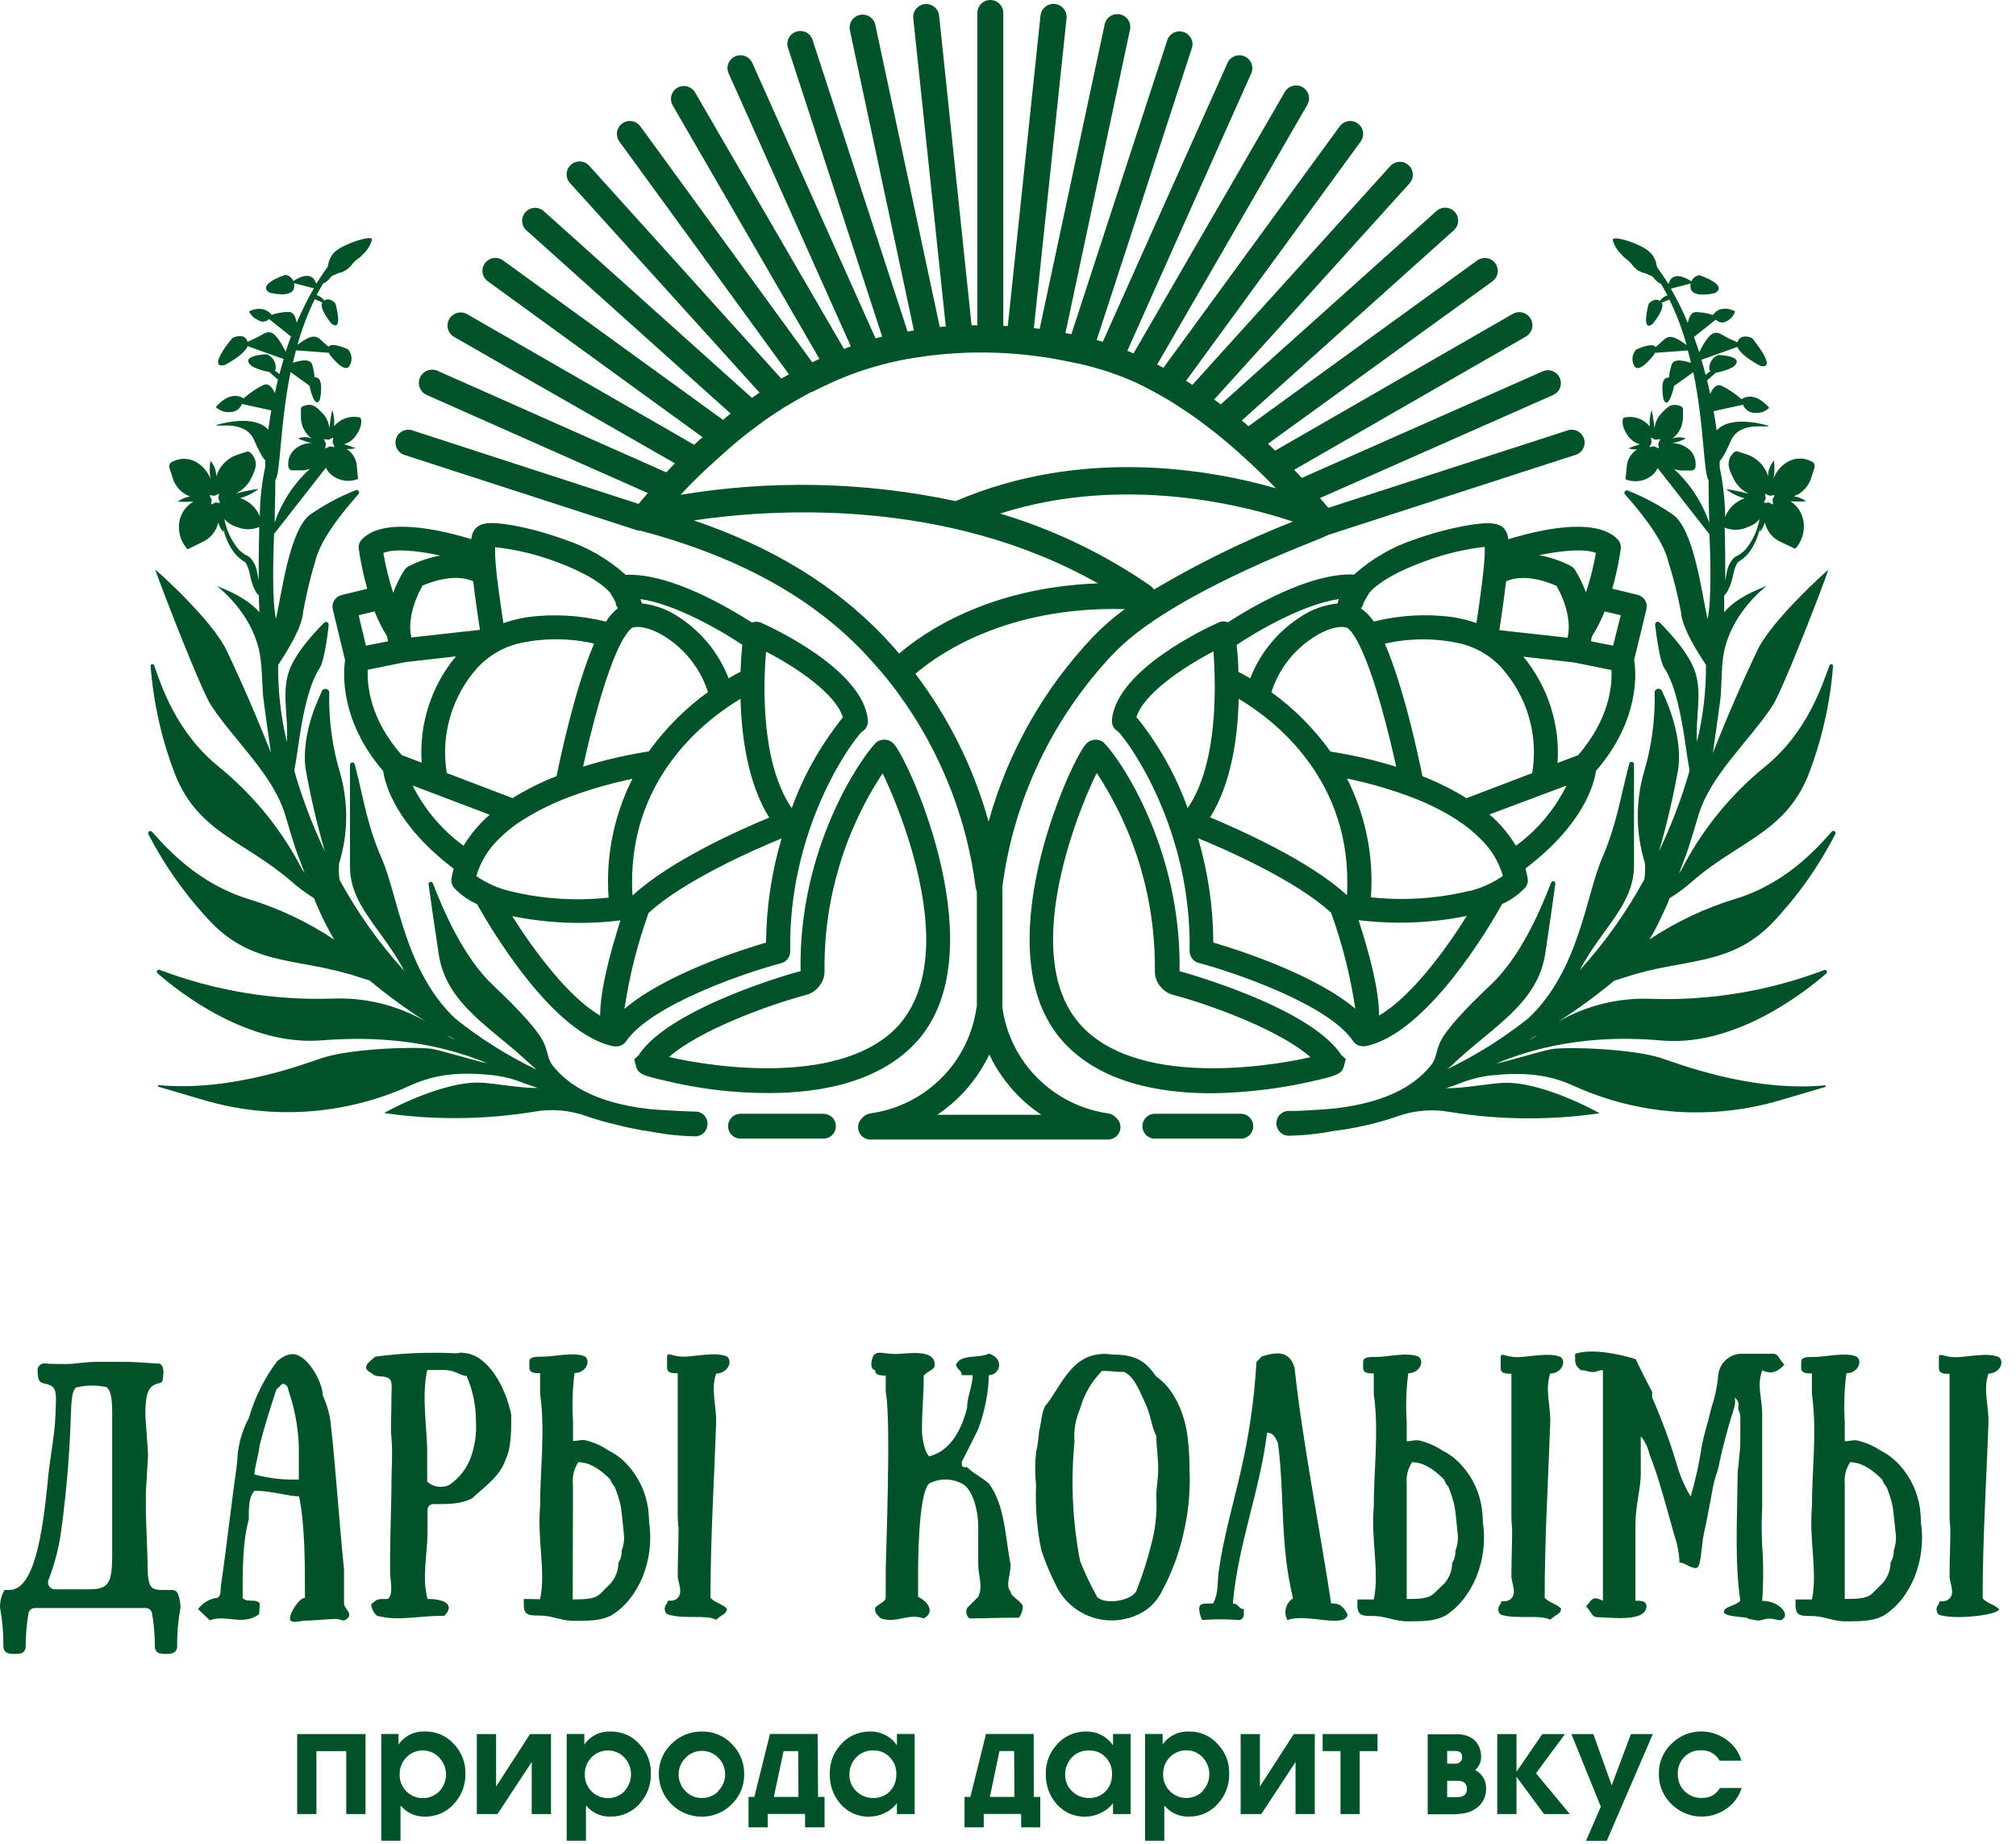
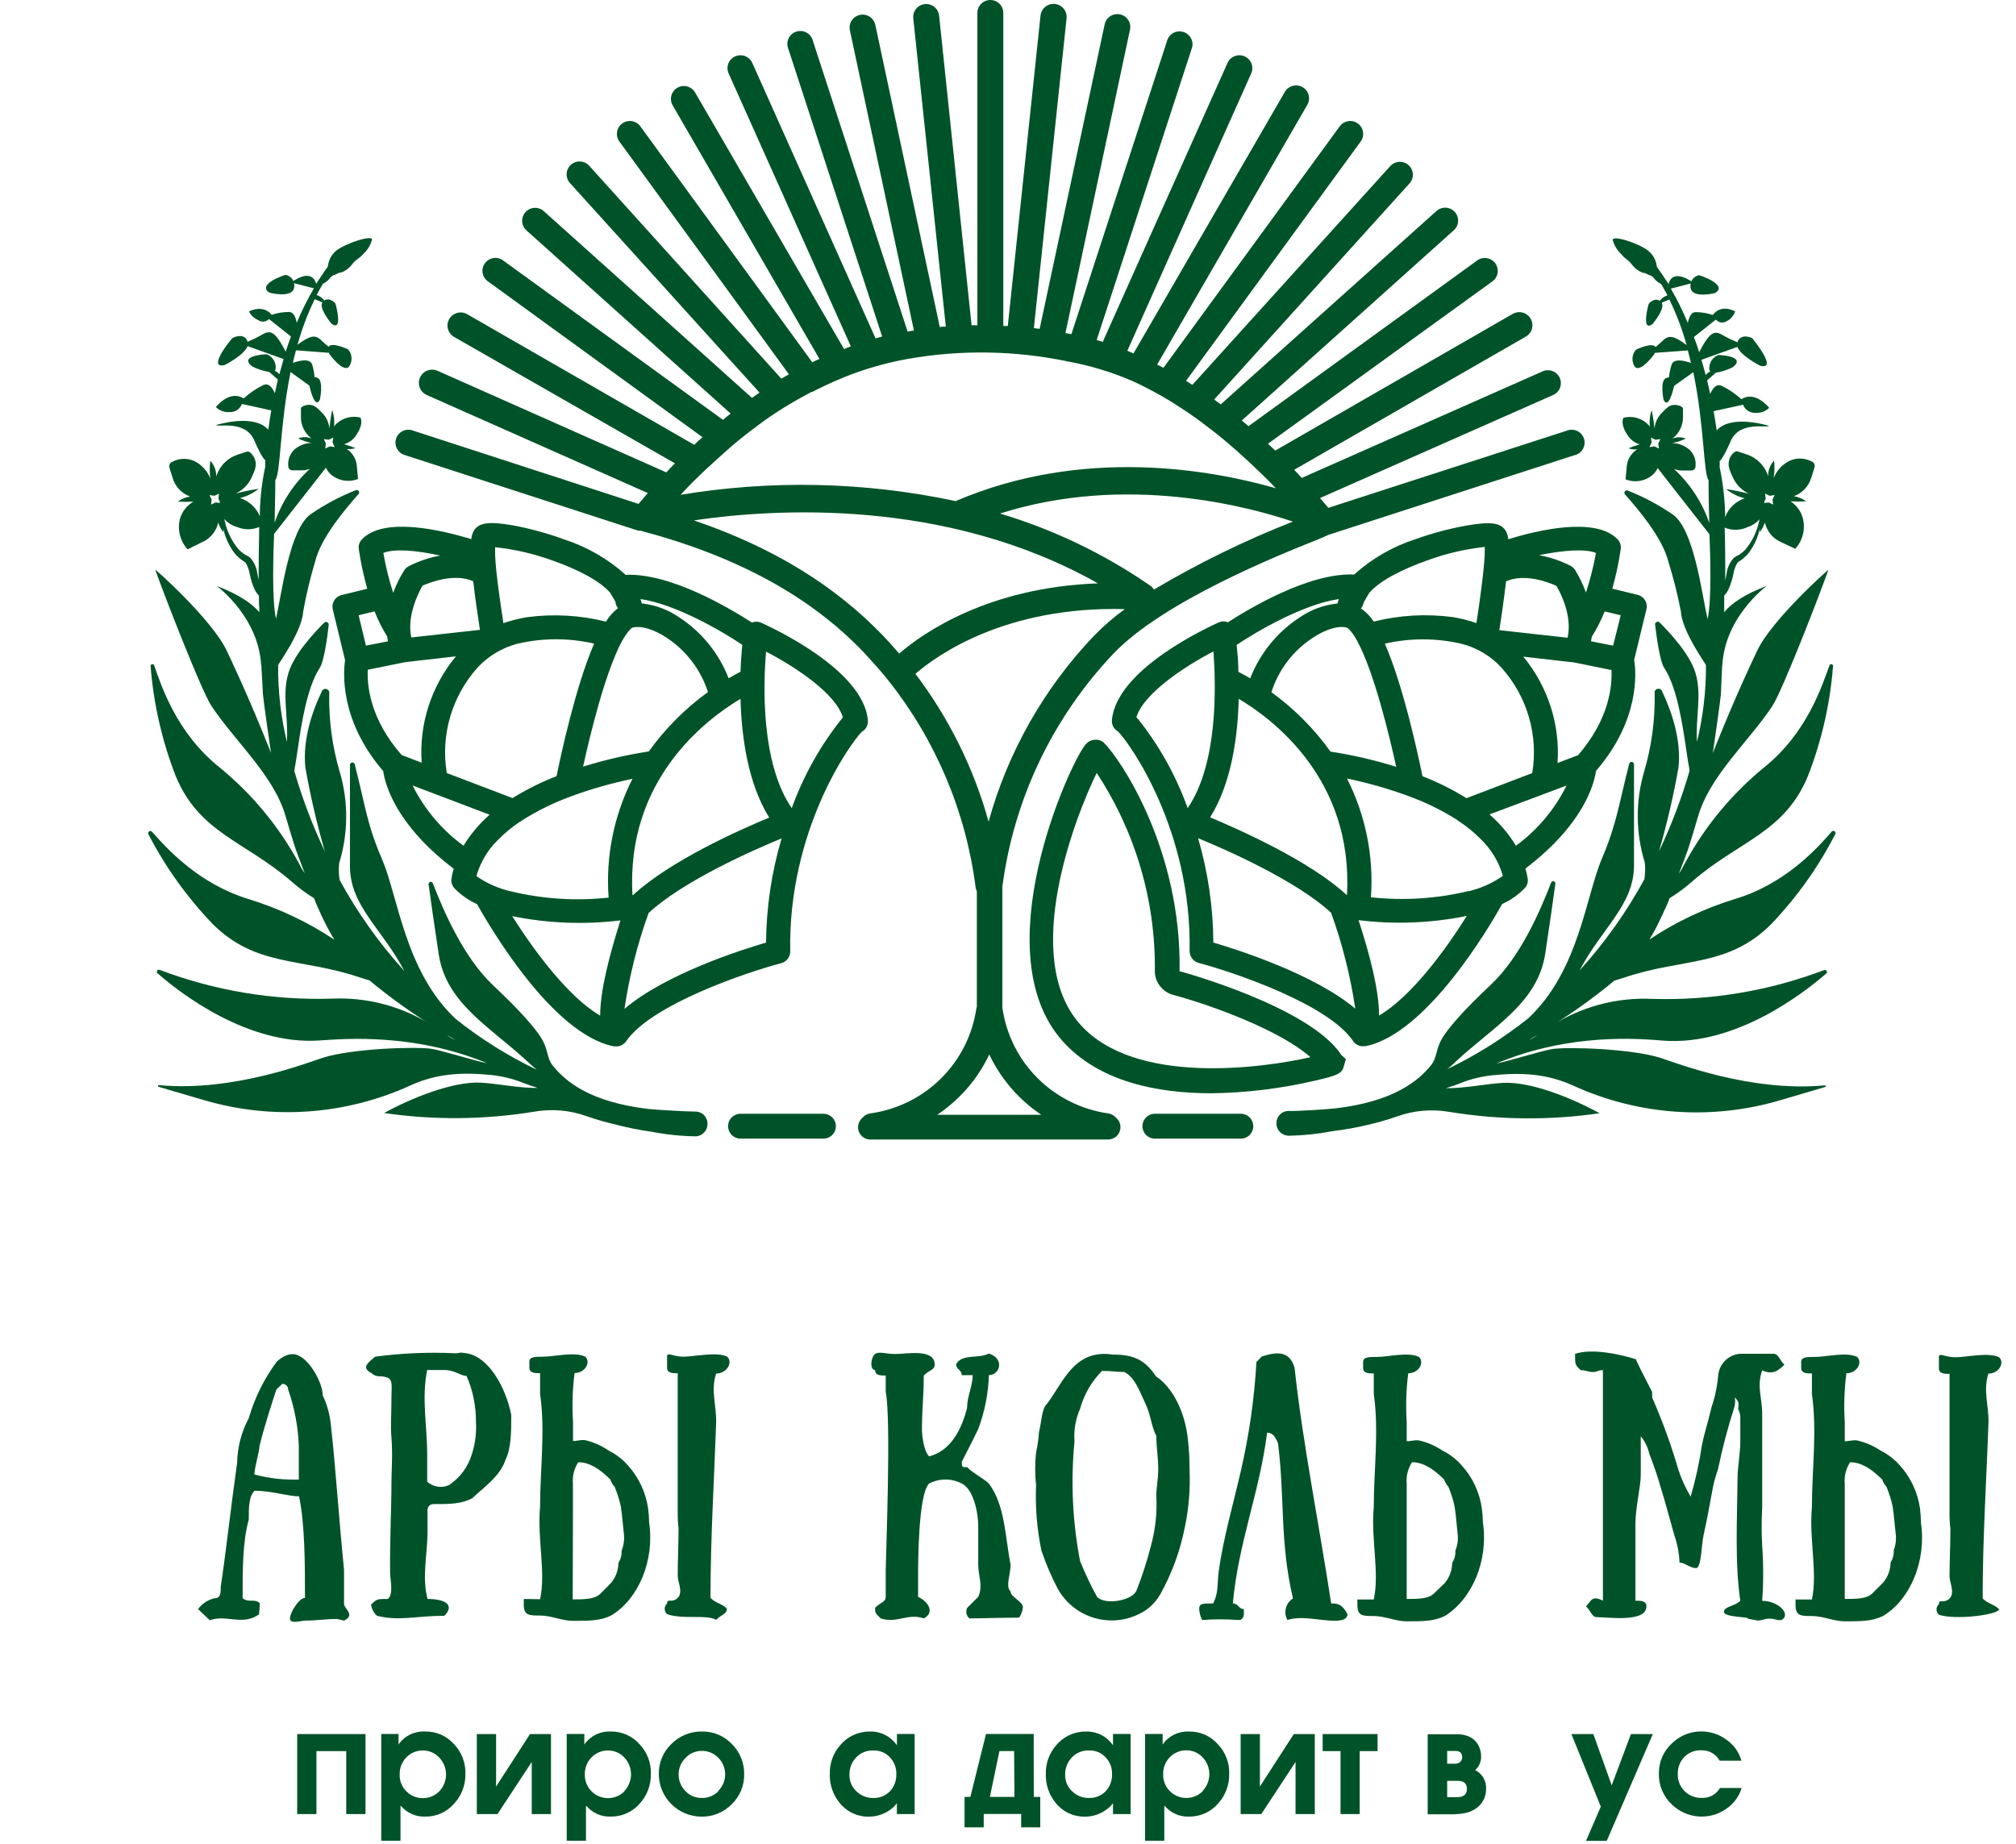
<svg xmlns="http://www.w3.org/2000/svg" width="129" height="118" viewBox="0 0 129 118" fill="none">
  <path d="M29.061 56.826C29.477 57.262 29.974 57.614 30.525 57.861C31.344 59.319 35.34 66.173 39.267 66.961C39.307 66.968 39.348 66.968 39.389 66.961C39.44 66.968 39.493 66.968 39.545 66.961C39.699 66.938 39.842 66.868 39.954 66.761C39.976 66.739 39.999 66.718 40.023 66.698L40.072 66.625C41.701 64.273 47.769 62.221 49.994 61.638C50.159 61.593 50.305 61.495 50.408 61.358C50.511 61.222 50.566 61.055 50.565 60.885C50.423 53.146 54.389 47.599 55.145 46.831C55.274 46.76 55.38 46.654 55.449 46.524C55.518 46.395 55.548 46.248 55.535 46.102C55.257 42.845 49.35 40.142 48.677 39.841C48.497 39.768 48.296 39.768 48.116 39.841C46.76 38.971 42.916 36.652 40.037 36.788C38.909 35.773 37.579 35.005 36.135 34.533C35.046 34.133 33.925 33.825 32.783 33.614C31.32 33.366 30.681 33.439 30.344 33.925C30.237 34.1 30.173 34.299 30.159 34.504C28.227 33.911 24.549 33.055 23.164 34.513C23.082 34.596 23.021 34.695 22.986 34.805C22.95 34.915 22.941 35.031 22.959 35.145C23.084 36 23.265 36.846 23.5 37.678L21.861 38.081C21.763 38.104 21.67 38.146 21.588 38.205C21.506 38.264 21.436 38.339 21.384 38.425C21.331 38.511 21.296 38.606 21.281 38.706C21.266 38.806 21.27 38.907 21.295 39.005L22.081 42.247C21.963 43.035 21.734 46.107 24.52 49.344C24.646 50.215 25.325 52.776 29.032 55.596C28.971 55.798 28.923 56.004 28.891 56.213C28.873 56.321 28.88 56.432 28.909 56.538C28.938 56.644 28.99 56.742 29.061 56.826ZM30.481 56.067C30.745 55.152 31.25 54.325 31.944 53.671C32.335 53.28 32.763 52.928 33.222 52.621C33.29 52.59 33.353 52.549 33.408 52.499C34.391 51.879 35.437 51.366 36.53 50.968C36.565 50.959 36.6 50.946 36.632 50.929C37.884 50.475 39.167 50.111 40.471 49.84C39.279 52.189 38.751 54.818 38.945 57.443C36.847 57.671 34.726 57.535 32.676 57.039C31.889 56.857 31.144 56.527 30.481 56.067ZM38.389 64.987C36.349 63.796 34.154 60.812 32.774 58.629C35.053 59.093 37.392 59.185 39.701 58.901C39.018 61.059 38.403 63.373 38.403 64.987H38.389ZM49.018 60.321C47.355 60.807 42.545 62.357 39.959 64.564C40.268 62.474 40.785 60.419 41.501 58.43C43.715 56.369 48.286 54.361 50.013 53.656C49.372 55.821 49.037 58.064 49.018 60.321ZM49.018 41.703C51.033 42.743 53.516 44.449 53.935 45.917C53.915 45.951 53.888 45.98 53.857 46.005C52.489 47.724 51.409 49.653 50.662 51.717C48.691 48.844 48.833 43.871 49.018 41.703ZM49.233 52.319C47.282 53.121 42.862 55.105 40.506 57.282H40.471C40.042 49.869 45.218 46.015 47.384 44.722C47.447 47.152 47.857 50.132 49.218 52.319H49.233ZM47.496 41.265C47.457 41.703 47.408 42.301 47.384 42.991C47.203 43.083 46.94 43.219 46.623 43.409C46.007 41.819 44.908 40.46 43.481 39.52C42.766 39.024 41.938 38.713 41.072 38.616C41.037 38.524 41.013 38.436 40.984 38.339C43.242 38.665 46.189 40.386 47.496 41.265ZM40.467 40.167C40.998 40.021 41.813 40.259 42.637 40.799C43.901 41.623 44.842 42.855 45.301 44.289C43.842 45.345 42.564 46.629 41.515 48.09C40.091 48.308 38.685 48.633 37.31 49.062C37.764 47.001 38.73 43.011 39.798 41.032C40.237 40.259 40.467 40.167 40.467 40.167ZM35.359 35.87C36.871 36.404 38.379 37.143 39.071 37.965C39.07 37.973 39.07 37.981 39.071 37.989C39.184 38.159 39.296 38.354 39.393 38.538C39.397 38.567 39.397 38.597 39.393 38.626C39.423 38.732 39.474 38.832 39.545 38.917C39.237 39.157 38.976 39.45 38.774 39.783C37.128 39.37 35.417 39.273 33.735 39.496C33.217 39.58 32.708 39.708 32.213 39.88C32.032 38.689 31.725 36.672 31.681 35.505C31.681 35.286 31.681 35.121 31.681 35.019C32.937 35.154 34.172 35.44 35.359 35.87ZM33.139 41.188C34.745 40.819 36.413 40.819 38.018 41.188C36.837 43.91 35.896 48.29 35.613 49.67C34.633 50.051 33.691 50.521 32.798 51.075L31.739 50.672L28.588 49.471C28.391 48.275 28.464 47.051 28.802 45.888C29.139 44.724 29.733 43.65 30.539 42.743C31.236 41.984 32.139 41.443 33.139 41.188ZM30.281 37.197C30.408 38.324 30.593 39.54 30.71 40.308L26.32 40.794C26.017 39.443 26.759 37.97 27.037 37.474C27.554 37.26 29.071 36.667 30.281 37.197ZM28.169 35.554C27.465 35.682 26.785 35.913 26.149 36.239C26.039 36.296 25.945 36.38 25.876 36.482C25.586 36.942 25.346 37.431 25.159 37.94C24.89 37.105 24.68 36.252 24.529 35.388C25.207 35.102 26.632 35.213 28.169 35.554ZM22.949 39.374L23.968 39.127C24.188 39.688 24.459 40.228 24.778 40.74C24.789 40.842 24.806 40.942 24.827 41.042L23.417 41.319L22.949 39.374ZM23.534 42.86L25.934 42.374L29.174 42.004C27.593 43.908 26.809 46.345 26.983 48.81L25.71 48.324C23.651 46.005 23.481 43.798 23.534 42.865V42.86ZM26.403 50.268L31.33 52.139C30.675 52.712 30.112 53.38 29.661 54.123C28.282 53.118 27.164 51.798 26.403 50.273V50.268Z" fill="#005328" />
-   <path d="M58.716 66.597C63.702 60.943 58.287 48.97 57.253 47.677C57.138 47.516 56.969 47.401 56.776 47.355C56.583 47.308 56.38 47.333 56.204 47.425L56.101 47.478L56.018 47.566C55.043 48.567 51.082 54.327 51.228 62.149C51.145 62.149 43.018 64.385 40.906 67.457V67.491L40.579 67.797L40.701 68.244C40.837 68.731 41.145 68.838 42.54 69.153C44.727 69.689 46.971 69.957 49.223 69.951C52.584 69.946 56.37 69.231 58.716 66.597ZM42.798 67.656C44.696 65.969 49.018 64.356 51.623 63.66C51.914 63.574 52.173 63.405 52.37 63.174C52.627 62.887 52.766 62.514 52.76 62.129C52.709 57.642 54.004 53.241 56.477 49.49C57.384 51.362 59.267 56.004 59.267 60.156C59.267 62.207 58.779 64.147 57.545 65.571C54.028 69.513 45.799 68.342 42.798 67.642V67.656Z" fill="#005328" />
  <path d="M103.508 34.513C102.108 33.055 98.42 33.916 96.508 34.513C96.497 34.309 96.435 34.11 96.327 33.935C96.005 33.449 95.351 33.376 93.888 33.624C92.752 33.826 91.636 34.124 90.551 34.513C89.106 34.983 87.776 35.752 86.649 36.769C83.775 36.633 79.927 38.952 78.575 39.822C78.394 39.749 78.191 39.749 78.009 39.822C77.331 40.123 71.433 42.826 71.15 46.083C71.138 46.229 71.168 46.376 71.237 46.505C71.306 46.634 71.412 46.741 71.541 46.812C72.302 47.58 76.258 53.131 76.121 60.865C76.122 61.054 76.189 61.236 76.312 61.38C76.412 61.493 76.542 61.575 76.687 61.619C78.892 62.202 84.98 64.253 86.576 66.616L86.624 66.689L86.688 66.752C86.803 66.858 86.947 66.927 87.102 66.951C87.156 66.959 87.21 66.959 87.263 66.951C87.302 66.958 87.342 66.958 87.38 66.951C91.283 66.164 95.298 59.334 96.122 57.851C96.673 57.604 97.17 57.252 97.586 56.816C97.658 56.732 97.71 56.633 97.739 56.526C97.767 56.419 97.772 56.307 97.751 56.199C97.713 55.994 97.664 55.781 97.61 55.581C101.322 52.762 102 50.2 102.127 49.33C104.937 46.092 104.703 43.011 104.566 42.233L105.352 38.99C105.376 38.893 105.38 38.792 105.365 38.693C105.35 38.594 105.315 38.499 105.263 38.413C105.211 38.327 105.143 38.252 105.062 38.193C104.981 38.134 104.888 38.091 104.791 38.067L103.166 37.673C103.404 36.842 103.585 35.996 103.708 35.141C103.724 35.028 103.715 34.913 103.68 34.804C103.645 34.695 103.587 34.596 103.508 34.513ZM102.122 35.393C101.967 36.248 101.753 37.09 101.483 37.916C101.297 37.408 101.06 36.919 100.776 36.458C100.705 36.359 100.614 36.276 100.508 36.215C99.87 35.89 99.188 35.659 98.483 35.529C100.02 35.213 101.444 35.102 102.122 35.388V35.393ZM96.371 37.202C97.581 36.672 99.088 37.265 99.596 37.493C99.878 37.979 100.615 39.438 100.308 40.813L95.942 40.327C96.064 39.54 96.239 38.325 96.371 37.197V37.202ZM96.093 42.748C96.901 43.654 97.495 44.728 97.833 45.892C98.171 47.056 98.243 48.28 98.044 49.476L94.898 50.676L93.839 51.08C92.945 50.526 92.001 50.056 91.02 49.675C90.742 48.294 89.8 43.915 88.615 41.193C90.22 40.824 91.888 40.824 93.493 41.193C94.494 41.442 95.399 41.982 96.093 42.743V42.748ZM87.097 38.922C87.163 38.835 87.211 38.736 87.239 38.631C87.244 38.6 87.256 38.57 87.273 38.543C87.366 38.353 87.472 38.17 87.59 37.994C87.592 37.986 87.592 37.978 87.59 37.97C88.283 37.148 89.785 36.409 91.298 35.874C92.493 35.434 93.738 35.14 95.005 34.999C95.005 35.116 95.005 35.282 95.005 35.486C94.976 36.084 94.888 36.876 94.785 37.678C94.683 38.48 94.571 39.277 94.473 39.875C93.978 39.703 93.469 39.574 92.951 39.491C91.265 39.268 89.552 39.366 87.902 39.778C87.685 39.441 87.401 39.152 87.068 38.927L87.097 38.917V38.922ZM86.19 40.172C86.19 40.172 86.434 40.264 86.858 41.042C87.922 43.02 88.888 47.011 89.341 49.072C87.966 48.644 86.561 48.319 85.136 48.1C84.091 46.638 82.814 45.354 81.356 44.299C81.809 42.863 82.749 41.63 84.014 40.809C84.844 40.259 85.653 40.021 86.19 40.167V40.172ZM85.668 38.344C85.639 38.441 85.605 38.529 85.585 38.621C84.709 38.712 83.869 39.023 83.146 39.525C81.715 40.462 80.615 41.822 80 43.414C79.683 43.224 79.419 43.088 79.243 42.996C79.243 42.306 79.17 41.708 79.131 41.27C80.453 40.386 83.409 38.665 85.668 38.339V38.344ZM79.263 44.722C81.419 46 86.605 49.855 86.19 57.268H86.161C83.805 55.09 79.331 53.107 77.434 52.305C78.8 50.132 79.204 47.152 79.263 44.722ZM75.99 51.702C75.249 49.637 74.173 47.708 72.804 45.99C72.775 45.99 72.751 45.937 72.716 45.903C73.146 44.444 75.643 42.729 77.648 41.688C77.8 43.871 77.96 48.844 75.995 51.717L75.99 51.702ZM77.639 60.306C77.626 58.05 77.297 55.807 76.663 53.642C78.39 54.346 82.961 56.354 85.175 58.415C85.893 60.404 86.411 62.459 86.722 64.55C84.112 62.358 79.307 60.812 77.644 60.321L77.639 60.306ZM88.244 64.973C88.244 63.359 87.634 61.045 86.932 58.887C89.24 59.171 91.58 59.079 93.859 58.614C92.488 60.812 90.288 63.796 88.249 64.987L88.244 64.973ZM93.986 57.02C91.937 57.515 89.817 57.651 87.722 57.423C87.912 54.798 87.382 52.17 86.19 49.821C87.495 50.091 88.778 50.455 90.029 50.91C90.062 50.926 90.096 50.939 90.132 50.949C91.225 51.344 92.272 51.858 93.254 52.48C93.305 52.532 93.364 52.574 93.429 52.606C93.887 52.914 94.314 53.265 94.703 53.656C95.398 54.309 95.904 55.137 96.166 56.053C95.509 56.513 94.771 56.846 93.99 57.035L93.986 57.02ZM96.99 54.103C96.536 53.36 95.968 52.691 95.308 52.12L100.239 50.273C99.485 51.8 98.373 53.122 96.995 54.128L96.99 54.103ZM100.937 48.343L99.664 48.829C99.833 46.365 99.049 43.93 97.473 42.024L100.717 42.393L103.113 42.879C103.166 43.798 103.02 46.005 100.942 48.367L100.937 48.343ZM103.708 39.374L103.22 41.319L101.81 41.042C101.81 40.945 101.844 40.843 101.859 40.74C102.181 40.23 102.456 39.692 102.679 39.131L103.708 39.374Z" fill="#005328" />
  <path d="M85.99 68.24L86.117 67.778L85.79 67.476V67.452C83.683 64.38 75.546 62.168 75.478 62.154C75.614 54.322 71.658 48.543 70.668 47.57L70.59 47.483L70.492 47.429C70.315 47.338 70.11 47.314 69.916 47.36C69.722 47.406 69.55 47.521 69.434 47.682C68.39 48.975 62.97 60.948 67.97 66.601C70.321 69.251 74.102 69.965 77.512 69.965C79.745 69.937 81.968 69.666 84.141 69.158C85.551 68.833 85.864 68.716 85.99 68.24ZM69.107 65.546C65.292 61.24 68.804 52.266 70.175 49.466C72.65 53.225 73.946 57.633 73.897 62.129C73.889 62.513 74.027 62.886 74.283 63.174C74.481 63.407 74.744 63.576 75.039 63.66C77.639 64.356 81.956 65.969 83.854 67.656C80.853 68.342 72.619 69.513 69.107 65.546Z" fill="#005328" />
  <path d="M25.949 29.137L40.847 33.964H40.881H40.91H40.989C47.179 35.607 51.867 38.169 55.306 41.785C55.794 42.32 56.311 42.884 56.77 43.453C56.788 43.485 56.811 43.514 56.838 43.54C59.885 47.377 61.82 51.971 62.433 56.826C62.45 56.903 62.474 56.977 62.506 57.049V64.418C62.506 64.448 62.506 64.467 62.482 64.492C62.242 66.2 61.45 67.785 60.226 69.005C59.001 70.225 57.411 71.014 55.696 71.253C55.49 71.283 55.302 71.389 55.17 71.55C55.049 71.656 54.964 71.797 54.927 71.954C54.889 72.11 54.9 72.274 54.958 72.423C55.017 72.573 55.12 72.701 55.253 72.791C55.387 72.881 55.545 72.928 55.706 72.925H70.902C71.113 72.925 71.315 72.842 71.464 72.693C71.613 72.545 71.697 72.343 71.697 72.133C71.697 72.023 71.673 71.914 71.628 71.813C71.582 71.713 71.516 71.623 71.434 71.55C71.302 71.388 71.114 71.282 70.907 71.253C69.196 71.008 67.612 70.216 66.392 68.997C65.172 67.778 64.382 66.197 64.141 64.492C64.142 64.467 64.142 64.443 64.141 64.418V56.733C64.874 51.143 67.361 45.926 71.248 41.829C74.434 38.485 81.853 35.51 84.293 34.538C84.585 34.416 84.824 34.319 85.01 34.227L100.727 29.137C100.841 29.115 100.949 29.069 101.044 29.002C101.139 28.935 101.219 28.849 101.279 28.75C101.338 28.65 101.376 28.539 101.39 28.424C101.404 28.309 101.393 28.193 101.359 28.082C101.324 27.971 101.267 27.869 101.19 27.782C101.114 27.695 101.02 27.625 100.914 27.576C100.809 27.528 100.694 27.502 100.578 27.5C100.462 27.498 100.346 27.521 100.239 27.567L84.995 32.501C84.829 32.292 84.644 32.088 84.463 31.874L99.386 25.277C99.485 25.233 99.575 25.17 99.65 25.091C99.725 25.012 99.784 24.919 99.823 24.817C99.862 24.716 99.88 24.607 99.877 24.499C99.874 24.39 99.85 24.283 99.805 24.184C99.761 24.084 99.697 23.995 99.618 23.92C99.539 23.845 99.445 23.787 99.343 23.748C99.242 23.709 99.133 23.691 99.024 23.694C98.915 23.697 98.807 23.721 98.708 23.766L83.297 30.586C83.146 30.411 82.98 30.236 82.81 30.066L97.63 21.544C97.726 21.49 97.81 21.417 97.878 21.331C97.946 21.244 97.996 21.145 98.026 21.038C98.055 20.932 98.063 20.822 98.05 20.712C98.036 20.603 98.001 20.498 97.947 20.402C97.892 20.306 97.819 20.222 97.732 20.154C97.645 20.087 97.546 20.037 97.439 20.007C97.333 19.978 97.222 19.97 97.112 19.983C97.002 19.997 96.896 20.032 96.8 20.086L81.6 28.836C81.449 28.69 81.297 28.544 81.136 28.398L95.498 18.005C95.586 17.942 95.66 17.861 95.717 17.768C95.774 17.676 95.812 17.573 95.829 17.466C95.846 17.359 95.842 17.249 95.816 17.144C95.791 17.038 95.745 16.939 95.681 16.851C95.617 16.763 95.536 16.689 95.443 16.632C95.35 16.575 95.247 16.538 95.139 16.521C95.032 16.504 94.922 16.508 94.816 16.533C94.71 16.559 94.61 16.605 94.522 16.669L79.888 27.275C79.741 27.149 79.6 27.023 79.458 26.911L93.029 14.734C93.193 14.587 93.291 14.381 93.303 14.162C93.314 13.943 93.238 13.728 93.091 13.565C92.943 13.402 92.737 13.304 92.516 13.292C92.296 13.281 92.081 13.357 91.917 13.504L78.112 25.88C77.966 25.778 77.834 25.671 77.692 25.569L90.181 11.749C90.256 11.669 90.315 11.574 90.354 11.471C90.392 11.368 90.41 11.258 90.405 11.148C90.4 11.038 90.373 10.93 90.326 10.83C90.279 10.731 90.212 10.642 90.13 10.568C90.048 10.495 89.952 10.438 89.847 10.402C89.743 10.366 89.632 10.351 89.522 10.359C89.412 10.366 89.304 10.395 89.205 10.444C89.106 10.493 89.018 10.562 88.946 10.646L76.297 24.631C76.161 24.538 76.029 24.461 75.892 24.373L87.068 9.056C87.132 8.968 87.178 8.869 87.204 8.763C87.229 8.658 87.234 8.548 87.217 8.441C87.2 8.334 87.162 8.231 87.105 8.139C87.048 8.046 86.973 7.965 86.885 7.902C86.797 7.838 86.697 7.792 86.591 7.766C86.486 7.741 86.376 7.737 86.268 7.754C86.161 7.771 86.057 7.808 85.965 7.865C85.872 7.922 85.791 7.996 85.727 8.084L74.448 23.537L74.043 23.333L83.653 6.708C83.763 6.518 83.793 6.292 83.736 6.08C83.679 5.868 83.54 5.688 83.349 5.578C83.158 5.468 82.931 5.439 82.718 5.496C82.506 5.553 82.324 5.692 82.215 5.882L72.531 22.618C72.404 22.555 72.268 22.512 72.136 22.448L80.049 4.73C80.098 4.63 80.127 4.522 80.134 4.41C80.14 4.299 80.124 4.188 80.086 4.083C80.049 3.979 79.99 3.883 79.914 3.801C79.838 3.719 79.747 3.654 79.645 3.608C79.543 3.563 79.433 3.538 79.322 3.536C79.21 3.534 79.099 3.554 78.995 3.596C78.892 3.638 78.798 3.7 78.719 3.778C78.64 3.857 78.578 3.951 78.536 4.054L70.565 21.875L70.175 21.758L76.248 3.135C76.29 3.03 76.309 2.916 76.305 2.803C76.3 2.689 76.273 2.578 76.223 2.475C76.174 2.373 76.103 2.282 76.017 2.208C75.93 2.134 75.83 2.078 75.721 2.045C75.612 2.011 75.497 2 75.384 2.013C75.27 2.026 75.161 2.062 75.062 2.118C74.963 2.175 74.877 2.251 74.809 2.343C74.742 2.434 74.693 2.539 74.668 2.649L68.555 21.389C68.429 21.364 68.302 21.33 68.175 21.316L72.297 1.944C72.326 1.836 72.334 1.723 72.318 1.612C72.302 1.501 72.263 1.394 72.204 1.298C72.146 1.202 72.068 1.119 71.976 1.054C71.884 0.989 71.78 0.944 71.67 0.92C71.56 0.897 71.446 0.896 71.335 0.918C71.225 0.94 71.12 0.984 71.027 1.047C70.934 1.111 70.855 1.192 70.795 1.287C70.735 1.382 70.695 1.488 70.677 1.599L66.526 21.044L66.155 21L68.248 1.167C68.259 1.057 68.248 0.947 68.216 0.842C68.184 0.737 68.132 0.64 68.062 0.555C67.993 0.47 67.907 0.399 67.81 0.348C67.713 0.296 67.606 0.264 67.497 0.253C67.387 0.242 67.277 0.253 67.171 0.284C67.066 0.316 66.968 0.368 66.883 0.438C66.797 0.507 66.727 0.593 66.675 0.69C66.623 0.786 66.591 0.892 66.58 1.001L64.487 20.859C64.394 20.859 64.297 20.859 64.199 20.859V0.826C64.199 0.607 64.112 0.397 63.956 0.242C63.801 0.087 63.59 0 63.37 0C63.15 0 62.939 0.087 62.783 0.242C62.628 0.397 62.541 0.607 62.541 0.826V20.82C62.417 20.81 62.293 20.81 62.17 20.82L60.092 1.001C60.069 0.783 59.96 0.582 59.789 0.444C59.618 0.305 59.399 0.24 59.179 0.262C58.96 0.285 58.759 0.394 58.62 0.564C58.481 0.734 58.415 0.953 58.438 1.172L60.521 20.902C60.394 20.902 60.262 20.902 60.136 20.932L56.009 1.585C55.961 1.37 55.829 1.183 55.643 1.065C55.457 0.947 55.231 0.907 55.016 0.955C54.8 1.003 54.613 1.134 54.494 1.319C54.376 1.505 54.336 1.73 54.384 1.944L58.482 21.16C58.345 21.16 58.209 21.199 58.077 21.223L52.018 2.625C51.993 2.514 51.944 2.41 51.877 2.319C51.809 2.227 51.723 2.151 51.624 2.094C51.525 2.037 51.416 2.001 51.302 1.989C51.189 1.976 51.074 1.987 50.965 2.02C50.856 2.054 50.756 2.109 50.669 2.184C50.583 2.258 50.513 2.349 50.463 2.451C50.413 2.553 50.386 2.665 50.381 2.778C50.377 2.892 50.396 3.005 50.438 3.111L56.448 21.539L56.023 21.651L48.15 4.054C48.108 3.951 48.046 3.857 47.967 3.778C47.888 3.7 47.794 3.638 47.691 3.596C47.587 3.554 47.476 3.534 47.365 3.536C47.253 3.538 47.143 3.563 47.041 3.608C46.939 3.654 46.847 3.719 46.772 3.801C46.696 3.883 46.637 3.979 46.6 4.083C46.562 4.188 46.546 4.299 46.552 4.41C46.559 4.522 46.588 4.63 46.638 4.73L54.443 22.166C54.291 22.225 54.15 22.273 54.009 22.337L44.457 5.882C44.342 5.703 44.162 5.576 43.955 5.526C43.748 5.476 43.529 5.508 43.345 5.614C43.16 5.72 43.024 5.893 42.964 6.097C42.904 6.301 42.925 6.52 43.023 6.708L52.433 22.968L51.974 23.182L40.974 8.084C40.845 7.907 40.65 7.788 40.432 7.754C40.215 7.719 39.993 7.773 39.815 7.902C39.638 8.031 39.518 8.225 39.484 8.441C39.45 8.658 39.503 8.879 39.632 9.056L50.482 23.955L49.994 24.232L37.715 10.621C37.643 10.538 37.556 10.469 37.457 10.42C37.358 10.371 37.25 10.341 37.14 10.334C37.029 10.327 36.919 10.342 36.814 10.378C36.71 10.414 36.614 10.47 36.532 10.544C36.449 10.617 36.383 10.707 36.335 10.806C36.288 10.906 36.261 11.014 36.257 11.124C36.252 11.234 36.27 11.344 36.308 11.447C36.347 11.55 36.405 11.645 36.481 11.725L48.603 25.127L48.116 25.462L34.798 13.514C34.634 13.367 34.419 13.291 34.199 13.302C33.979 13.313 33.772 13.411 33.625 13.575C33.477 13.738 33.401 13.952 33.412 14.172C33.424 14.391 33.522 14.597 33.686 14.743L46.755 26.468C46.579 26.605 46.413 26.731 46.267 26.872L32.188 16.664C32.01 16.535 31.788 16.482 31.571 16.516C31.354 16.55 31.159 16.669 31.03 16.846C30.9 17.023 30.847 17.244 30.881 17.461C30.916 17.677 31.035 17.872 31.213 18L44.955 27.98C44.769 28.131 44.599 28.296 44.423 28.466L29.891 20.105C29.697 19.996 29.467 19.967 29.252 20.027C29.037 20.086 28.854 20.228 28.744 20.421C28.634 20.615 28.606 20.844 28.665 21.058C28.725 21.272 28.867 21.454 29.061 21.564L43.189 29.652C42.993 29.852 42.808 30.041 42.637 30.231L28.003 23.732C27.901 23.686 27.791 23.661 27.679 23.657C27.568 23.654 27.456 23.673 27.352 23.712C27.248 23.752 27.152 23.811 27.071 23.888C26.989 23.964 26.924 24.055 26.878 24.157C26.832 24.259 26.807 24.368 26.804 24.479C26.8 24.59 26.819 24.701 26.859 24.805C26.898 24.909 26.958 25.005 27.035 25.086C27.111 25.167 27.203 25.232 27.305 25.277L41.452 31.553C41.247 31.791 41.047 32.039 40.862 32.248L26.461 27.567C26.354 27.521 26.239 27.498 26.123 27.5C26.007 27.502 25.892 27.528 25.787 27.576C25.681 27.625 25.587 27.695 25.51 27.782C25.434 27.869 25.376 27.971 25.342 28.082C25.308 28.193 25.297 28.309 25.311 28.424C25.325 28.539 25.362 28.65 25.422 28.75C25.482 28.849 25.561 28.935 25.656 29.002C25.751 29.069 25.859 29.115 25.973 29.137H25.949ZM57.535 41.829C57.214 41.44 56.867 41.071 56.521 40.697C53.408 37.459 49.457 35.024 44.398 33.303C49.423 32.559 60.497 31.816 70.253 37.333C63.228 37.59 59.077 40.497 57.535 41.829ZM65.204 70.174C65.64 70.608 66.117 70.998 66.629 71.341H59.975C60.485 70.997 60.962 70.607 61.399 70.174C62.185 69.394 62.828 68.485 63.302 67.486C63.776 68.484 64.42 69.393 65.204 70.174ZM69.995 40.697C66.802 44.046 64.489 48.129 63.258 52.582C62.309 49.163 60.72 45.953 58.575 43.122C59.975 41.912 64.365 38.781 71.975 38.981C71.267 39.495 70.604 40.069 69.995 40.697ZM73.838 37.727C73.782 37.632 73.706 37.55 73.614 37.488C70.67 35.452 67.422 33.891 63.989 32.865C72.043 30.294 79.931 32.433 82.727 33.381C79.653 34.59 76.683 36.043 73.843 37.727H73.838ZM43.481 31.752L43.53 31.689C44.018 31.15 44.564 30.61 45.125 30.08C45.647 29.594 46.189 29.108 46.769 28.593L46.847 28.529C47.364 28.087 47.896 27.664 48.462 27.251C48.497 27.217 48.537 27.188 48.579 27.163C49.067 26.789 49.603 26.439 50.14 26.099C50.228 26.046 50.311 25.987 50.399 25.943C50.886 25.642 51.413 25.355 51.93 25.078H51.974C52.035 25.056 52.092 25.026 52.145 24.991C52.672 24.728 53.199 24.48 53.745 24.252C53.817 24.232 53.886 24.202 53.95 24.164C55.267 23.633 56.636 23.235 58.033 22.978C61.462 22.367 64.977 22.423 68.385 23.143C69.777 23.399 71.135 23.811 72.434 24.373C72.434 24.373 72.521 24.407 72.56 24.427C73.107 24.68 73.638 24.957 74.165 25.253C74.226 25.282 74.285 25.314 74.341 25.35C74.858 25.642 75.351 25.963 75.844 26.288L75.873 26.313C75.921 26.342 75.961 26.376 76.009 26.4C76.57 26.775 77.092 27.173 77.619 27.582C78.146 27.99 78.678 28.442 79.18 28.884L79.258 28.957C79.805 29.443 80.322 29.929 80.819 30.416C81.102 30.688 81.371 30.97 81.639 31.247C77.502 30.061 69.302 28.573 61.15 32.068C55.314 30.823 49.293 30.695 43.408 31.689L43.481 31.752Z" fill="#005328" />
  <path d="M73.966 71.278C73.856 71.269 73.745 71.283 73.641 71.319C73.537 71.355 73.441 71.412 73.36 71.487C73.279 71.562 73.214 71.652 73.17 71.753C73.126 71.854 73.103 71.962 73.103 72.072C73.103 72.182 73.126 72.291 73.17 72.392C73.214 72.493 73.279 72.583 73.36 72.658C73.441 72.732 73.537 72.789 73.641 72.826C73.745 72.862 73.856 72.876 73.966 72.867H79.332C79.442 72.876 79.552 72.862 79.656 72.826C79.76 72.789 79.856 72.732 79.937 72.658C80.018 72.583 80.083 72.493 80.127 72.392C80.171 72.291 80.194 72.182 80.194 72.072C80.194 71.962 80.171 71.854 80.127 71.753C80.083 71.652 80.018 71.562 79.937 71.487C79.856 71.412 79.76 71.355 79.656 71.319C79.552 71.283 79.442 71.269 79.332 71.278H73.966Z" fill="#005328" />
  <path d="M53.487 72.07C53.487 71.86 53.403 71.658 53.254 71.51C53.105 71.361 52.902 71.278 52.691 71.278H47.325C47.125 71.293 46.937 71.384 46.801 71.531C46.664 71.678 46.588 71.872 46.588 72.072C46.588 72.273 46.664 72.466 46.801 72.614C46.937 72.761 47.125 72.852 47.325 72.867H52.691C52.796 72.867 52.9 72.847 52.997 72.806C53.094 72.766 53.182 72.707 53.255 72.633C53.329 72.559 53.388 72.471 53.428 72.375C53.467 72.278 53.487 72.174 53.487 72.07Z" fill="#005328" />
  <path d="M13.588 59.11C16.358 61.895 19.246 61.278 22.978 62.537C23.212 62.615 23.432 62.683 23.642 62.741C24.782 63.69 25.982 64.567 27.232 65.366C25.418 64.323 23.343 63.817 21.251 63.908C17.491 64.029 13.743 63.404 10.226 62.071C10.197 62.055 10.163 62.052 10.131 62.061C10.099 62.07 10.071 62.091 10.054 62.119C10.037 62.147 10.031 62.181 10.037 62.214C10.044 62.246 10.063 62.275 10.09 62.294C11.553 63.582 15.876 66.902 20.451 66.586C22.051 66.479 26.461 66.1 31.183 68.045C30.574 67.943 28.232 67.218 27.651 67.126C26.632 66.961 22.529 67.102 20.68 67.685C19.749 67.981 14.919 69.892 10.178 69.445C10.164 69.441 10.149 69.444 10.136 69.452C10.124 69.46 10.115 69.472 10.112 69.486C10.109 69.5 10.111 69.515 10.119 69.527C10.127 69.54 10.139 69.548 10.153 69.552L13.046 70.402C17.404 71.686 22.081 71.36 26.217 69.484L26.281 69.454C27.9 68.725 29.466 68.599 31.447 68.798C32.129 68.87 32.799 69.034 33.437 69.284C33.798 69.425 34.135 69.537 34.413 69.624C33.34 69.654 31.7 69.328 30.735 69.284C28.959 69.211 26.344 70.257 24.578 71.229C27.77 71.693 31.015 71.663 34.198 71.141C35.319 70.948 36.47 71.048 37.54 71.433C38.154 71.646 38.779 71.826 39.413 71.972C40.166 72.169 40.93 72.322 41.701 72.429C42.632 72.61 43.577 72.708 44.525 72.721C44.63 72.715 44.732 72.688 44.826 72.642C44.92 72.597 45.004 72.533 45.074 72.455C45.143 72.377 45.196 72.286 45.23 72.187C45.264 72.088 45.278 71.984 45.272 71.88C45.267 71.775 45.242 71.672 45.197 71.578C45.152 71.483 45.088 71.398 45.009 71.329C44.93 71.259 44.838 71.207 44.738 71.173C44.638 71.14 44.533 71.128 44.428 71.136C43.974 71.136 41.906 71.02 41.501 70.971C37.798 70.534 36.227 69.255 35.374 68.2C34.983 67.714 35.096 67.228 34.686 66.518C34.349 65.925 33.408 64.797 31.564 63.067C29.613 61.234 28.33 58.157 27.7 56.534C27.69 56.499 27.666 56.469 27.634 56.451C27.602 56.433 27.564 56.429 27.528 56.438C27.493 56.448 27.462 56.471 27.443 56.502C27.424 56.533 27.419 56.571 27.427 56.607C27.564 57.618 27.793 59.232 28.076 61.089C28.564 64.239 31.403 65.74 33.793 67.972C33.983 68.152 34.164 68.297 34.34 68.458C32.49 67.569 30.747 66.475 29.144 65.196C25.915 62.148 25.486 57.418 24.447 54.988C23.471 52.742 23.359 51.478 22.705 48.936C22.703 48.916 22.697 48.896 22.687 48.878C22.677 48.86 22.663 48.844 22.647 48.831C22.631 48.818 22.613 48.809 22.593 48.803C22.573 48.797 22.552 48.795 22.532 48.797C22.511 48.8 22.491 48.806 22.473 48.816C22.455 48.826 22.439 48.839 22.426 48.855C22.413 48.871 22.404 48.889 22.398 48.909C22.392 48.929 22.39 48.95 22.393 48.97C22.393 50.579 22.393 53.481 22.393 55.44C22.393 57.973 24.442 59.416 25.876 62.143C24.266 60.37 22.874 58.412 21.729 56.31C21.676 55.958 21.666 55.6 21.7 55.246C22.283 53.366 22.303 51.357 21.759 49.466C21.266 47.82 21.032 46.108 21.066 44.391C21.081 44.326 21.069 44.259 21.034 44.203C20.999 44.147 20.943 44.107 20.878 44.092C20.813 44.077 20.745 44.088 20.689 44.123C20.633 44.159 20.593 44.215 20.578 44.279C20.061 45.353 19.334 47.254 19.544 49.14C19.862 50.943 20.278 52.728 20.788 54.487C20 52.831 19.347 51.115 18.837 49.354C18.844 49.22 18.863 49.086 18.895 48.955C18.895 48.955 18.968 48.528 19.066 47.852C19.276 46.394 19.646 43.963 20.466 42.733C20.724 42.349 20.954 40.789 21.032 39.992C21.035 39.957 21.028 39.922 21.012 39.891C20.995 39.861 20.969 39.836 20.937 39.821C20.906 39.806 20.87 39.8 20.836 39.805C20.801 39.811 20.769 39.827 20.744 39.851C20.124 40.468 18.832 41.849 18.461 43.054C18.027 44.454 18.461 45.839 18.358 47.483C17.971 45.872 17.782 44.22 17.797 42.563C17.841 42.446 19.339 40.371 19.402 39.131C19.595 38.055 19.849 36.99 20.163 35.942C20.534 34.387 22.159 32.506 22.934 31.626C22.961 31.6 22.978 31.566 22.982 31.529C22.986 31.492 22.976 31.455 22.955 31.424C22.934 31.394 22.902 31.372 22.866 31.363C22.83 31.353 22.792 31.357 22.759 31.373C21.741 31.776 20.772 32.293 19.871 32.914C18.515 33.886 18.022 38.023 17.661 39.593C17.383 38.392 17.495 35.296 17.539 34.168L20.856 29.929C20.952 30.149 21.11 30.336 21.31 30.469C21.54 30.629 21.807 30.73 22.086 30.762C22.366 30.795 22.649 30.757 22.91 30.654L22.837 29.866C22.826 29.64 22.762 29.419 22.649 29.222C22.537 29.025 22.378 28.857 22.188 28.733C22.377 28.751 22.567 28.733 22.749 28.68C22.523 28.587 22.292 28.507 22.056 28.442V28.413C22.33 28.327 22.569 28.157 22.739 27.927C23.325 27.115 23.061 26.726 23.061 26.726C22.757 26.648 22.436 26.659 22.138 26.758C21.84 26.856 21.576 27.037 21.378 27.28C21.414 26.925 21.372 26.567 21.256 26.23C21.256 26.23 21.134 26.813 21.076 27.421C21.047 27.069 20.903 26.736 20.666 26.473C20.241 26.021 20.076 25.929 19.807 25.904C19.651 25.904 19.266 25.982 19.256 26.142V26.629C19.244 26.904 19.3 27.178 19.418 27.427C19.536 27.676 19.713 27.892 19.934 28.058C19.657 27.949 19.348 27.949 19.071 28.058C19.347 28.193 19.641 28.289 19.944 28.345C19.54 28.353 19.152 28.5 18.846 28.763C18.702 28.896 18.591 29.06 18.522 29.243C18.452 29.426 18.427 29.623 18.446 29.817C18.444 29.854 18.448 29.891 18.461 29.925C18.473 29.959 18.493 29.991 18.518 30.018C18.543 30.044 18.574 30.065 18.608 30.079C18.641 30.093 18.678 30.1 18.715 30.099H19.202C19.417 30.113 19.632 30.08 19.832 30.002C18.802 30.945 18.026 32.13 17.573 33.449C17.573 32.914 17.617 31.791 17.617 30.717C17.959 30.318 17.895 27.261 18.593 23.809L19.798 24.679C19.876 25.044 20.178 26.191 20.471 25.569C20.471 25.569 20.724 24.378 20.324 24.183C20.264 24.153 20.197 24.14 20.129 24.145C20.106 23.87 20.055 23.598 19.978 23.333C19.837 22.929 19.222 23.056 18.739 23.221C18.802 22.954 18.866 22.686 18.939 22.419L21.066 22.579C21.066 22.579 21.066 22.613 21.066 22.638C21.066 22.662 21.978 23.892 22.334 23.459C22.449 23.296 22.505 23.099 22.494 22.9C22.484 22.701 22.407 22.511 22.276 22.361C22.217 22.322 21.212 21.875 21.032 22.191L20.929 22.113C20.324 21.627 20.271 21.14 19.037 22.064C19.314 21.06 19.683 20.084 20.139 19.147L20.627 19.352C20.388 19.755 21.217 20.718 21.217 20.718C21.959 21.262 21.5 19.522 21.466 19.439C21.432 19.357 21.071 19.011 20.749 19.235C20.63 19.066 20.459 18.942 20.261 18.88C20.388 18.637 20.524 18.394 20.666 18.156C20.818 18.084 20.954 17.984 21.066 17.859C21.135 17.752 21.231 17.665 21.344 17.607C21.405 17.593 21.464 17.572 21.52 17.543C21.617 17.483 21.727 17.447 21.841 17.436C22.103 17.338 22.333 17.17 22.505 16.95C22.778 16.571 22.944 16.595 23.242 16.26C23.512 16.012 23.706 15.694 23.803 15.341C23.837 15.001 22.11 15.575 21.524 16.036C21.291 16.224 21.12 16.478 21.037 16.765C21.007 16.863 20.998 16.965 20.973 17.067C20.71 17.422 20.485 17.786 20.232 18.161C20.124 17.786 19.783 17.325 18.768 17.986C18.726 17.885 18.659 17.796 18.574 17.728C18.489 17.659 18.388 17.612 18.28 17.592C18.188 17.592 16.388 18.219 17.256 18.734C17.256 18.734 18.651 19.094 18.812 18.448C18.839 18.34 18.839 18.229 18.812 18.122L20.085 18.452C19.67 19.161 19.303 19.896 18.988 20.654C18.915 20.285 18.778 19.969 18.5 19.964C18.12 19.964 17.742 20.026 17.383 20.149C16.822 19.444 15.934 19.93 15.934 19.93C16.053 20.178 16.259 20.374 16.515 20.479C16.618 20.556 16.747 20.592 16.875 20.58C17.004 20.568 17.124 20.51 17.212 20.416L18.617 21.534C18.495 21.86 18.383 22.191 18.28 22.506C17.344 20.664 17.105 21.311 16.295 21.666L15.846 21.875C15.675 21.286 14.973 21.558 14.87 21.641C14.768 21.724 13.222 23.639 14.383 23.357C14.383 23.357 15.612 22.74 15.846 22.152L18.149 22.978C18.051 23.313 17.959 23.644 17.875 23.95C17.79 23.855 17.69 23.774 17.578 23.712C17.61 23.682 17.632 23.643 17.641 23.6C17.66 23.405 17.615 23.208 17.512 23.041C17.409 22.873 17.254 22.744 17.071 22.672C16.983 22.672 15.251 22.745 16.134 23.45C16.478 23.622 16.847 23.742 17.227 23.804L17.783 24.29C17.715 24.587 17.646 24.879 17.588 25.165C17.422 24.786 17.183 24.495 16.856 24.64C16.393 24.864 15.966 25.154 15.588 25.501C14.695 24.918 13.812 26.05 13.812 26.05C13.926 26.164 14.064 26.252 14.216 26.307C14.367 26.362 14.529 26.384 14.69 26.371C14.86 26.38 15.029 26.335 15.171 26.241C15.314 26.147 15.422 26.011 15.48 25.851L17.358 26.264C17.285 26.692 17.222 27.105 17.168 27.489L16.978 27.324C15.954 26.526 13.827 27.202 13.827 27.202C13.934 27.358 15.695 26.857 16.266 28.174C16.715 29.2 16.91 29.409 16.973 29.453C16.973 29.604 16.973 29.74 16.973 29.866C16.768 30.826 16.652 31.802 16.627 32.783C16.627 32.87 16.627 32.958 16.627 33.045C16.513 32.77 16.341 32.523 16.122 32.32C15.903 32.118 15.642 31.966 15.358 31.874C15.794 31.764 16.2 31.562 16.549 31.281C16.549 31.281 15.807 31.388 15.085 31.582C15.488 31.393 15.819 31.082 16.032 30.692C16.378 29.997 16.417 29.769 16.329 29.443C16.28 29.254 16.007 28.835 15.812 28.899L15.232 29.088C14.902 29.193 14.603 29.375 14.36 29.62C14.117 29.864 13.938 30.164 13.836 30.493C13.844 30.122 13.71 29.762 13.461 29.487C13.407 29.864 13.407 30.247 13.461 30.624C13.275 30.156 12.93 29.769 12.485 29.531C12.266 29.421 12.023 29.363 11.778 29.363C11.532 29.363 11.29 29.421 11.07 29.531C11.026 29.543 10.985 29.564 10.949 29.593C10.914 29.621 10.884 29.657 10.864 29.698C10.843 29.739 10.831 29.784 10.829 29.829C10.827 29.875 10.834 29.921 10.851 29.963L11.036 30.547C11.112 30.826 11.254 31.084 11.45 31.298C11.646 31.512 11.891 31.676 12.163 31.776C11.877 31.82 11.606 31.932 11.373 32.102C11.707 32.122 12.043 32.122 12.378 32.102C11.955 32.344 11.645 32.742 11.514 33.21C11.429 33.55 11.428 33.904 11.514 34.244C11.599 34.583 11.767 34.896 12.002 35.155L12.919 34.703C13.182 34.59 13.414 34.417 13.595 34.197C13.777 33.977 13.903 33.717 13.963 33.439C14.033 33.665 14.143 33.876 14.29 34.061C14.29 34.061 14.29 33.974 14.29 33.837C14.413 34.401 14.656 34.931 15.002 35.393C15.107 35.527 15.229 35.648 15.363 35.753C15.485 35.865 15.685 35.962 15.719 36.015C15.857 36.248 15.948 36.506 15.988 36.774C16.051 37.09 16.149 37.398 16.28 37.692C16.35 37.851 16.448 37.996 16.568 38.12C16.568 38.422 16.568 38.689 16.593 38.893V39.18C16.139 38.635 15.31 38.052 13.866 37.498C13.866 37.498 16.763 39.612 16.719 42.957V42.471L16.822 44.362V44.41C16.895 45.11 17.236 47.478 17.339 48.178C15.915 44.576 14.768 42.199 14.514 41.654C13.573 39.656 9.909 36.39 9.934 36.458C10.392 37.775 12.861 44.157 13.519 45.159C15.027 47.444 17.519 49.607 18.276 52.237C18.51 53.039 18.734 53.778 18.915 54.332C18.915 54.332 19.193 55.085 19.5 55.892C19.357 55.685 19.232 55.468 19.124 55.241C17.844 52.882 16.114 50.795 14.031 49.096C11.3 46.904 10.324 43.9 9.861 42.573C9.85 42.548 9.831 42.528 9.807 42.516C9.782 42.503 9.755 42.5 9.728 42.505C9.702 42.511 9.678 42.526 9.661 42.547C9.645 42.568 9.636 42.594 9.636 42.621C9.824 45.037 10.366 47.412 11.246 49.67C12.748 53.296 15.636 53.816 18.632 56.393C19.086 56.799 19.575 57.163 20.095 57.482L20.237 57.846C20.446 58.332 20.671 58.818 20.905 59.266C21.056 59.562 21.222 59.854 21.393 60.136C19.711 59.016 17.876 58.145 15.944 57.55C12.739 56.578 10.729 54.361 9.739 53.243C9.717 53.212 9.684 53.191 9.647 53.184C9.61 53.177 9.572 53.185 9.541 53.206C9.51 53.228 9.489 53.26 9.482 53.297C9.475 53.334 9.483 53.372 9.504 53.403C10.586 55.489 11.961 57.411 13.588 59.11ZM21.037 28.14L21.324 28.004L21.28 28.32L21.417 28.612L21.1 28.568L20.812 28.704L20.851 28.388L20.724 28.102L21.037 28.14ZM13.793 32.156L13.505 32.292L13.544 31.976L13.407 31.684L13.724 31.728L14.017 31.592L13.973 31.908L14.061 32.087C14.058 32.121 14.058 32.156 14.061 32.19L13.793 32.156ZM16.461 36.662C16.409 36.3 16.252 35.962 16.007 35.69C15.807 35.529 15.7 35.524 15.578 35.427C15.462 35.344 15.354 35.249 15.256 35.145C14.867 34.677 14.585 34.129 14.431 33.541C14.397 33.434 14.378 33.317 14.354 33.21C14.568 33.458 14.852 33.637 15.168 33.726C15.392 33.821 15.634 33.871 15.878 33.871C16.122 33.871 16.363 33.821 16.588 33.726C16.563 34.858 16.549 36.103 16.549 37.128C16.526 36.983 16.497 36.827 16.461 36.662ZM28.603 66.236L29.134 66.557C28.942 66.478 28.762 66.37 28.603 66.236Z" fill="#005328" />
  <path d="M30.739 67.933H30.781C30.767 67.93 30.753 67.93 30.739 67.933Z" fill="#005328" />
  <path d="M104.454 16.97C104.627 17.189 104.856 17.358 105.118 17.456C105.232 17.466 105.342 17.503 105.44 17.563C105.495 17.592 105.554 17.613 105.615 17.626C105.729 17.685 105.825 17.772 105.893 17.879C106.006 18.003 106.142 18.104 106.293 18.175C106.435 18.414 106.571 18.662 106.698 18.9C106.501 18.961 106.329 19.086 106.21 19.255C105.888 19.031 105.523 19.381 105.493 19.459C105.464 19.537 105.006 21.282 105.742 20.737C105.742 20.737 106.571 19.765 106.332 19.371L106.82 19.167C107.276 20.104 107.645 21.08 107.923 22.084C106.689 21.155 106.635 21.651 106.03 22.132L105.928 22.21C105.747 21.884 104.742 22.341 104.684 22.38C104.553 22.527 104.474 22.713 104.46 22.909C104.446 23.105 104.497 23.3 104.606 23.464C104.962 23.897 105.874 22.643 105.874 22.643C105.871 22.623 105.871 22.604 105.874 22.584L108.001 22.424C108.074 22.691 108.137 22.959 108.201 23.226C107.713 23.061 107.103 22.934 106.962 23.338C106.877 23.605 106.82 23.881 106.791 24.159C106.724 24.155 106.656 24.168 106.596 24.198C106.196 24.393 106.449 25.584 106.449 25.584C106.742 26.206 107.045 25.059 107.123 24.694L108.352 23.819C109.064 27.27 109.001 30.328 109.328 30.727C109.328 31.801 109.357 32.924 109.372 33.459C108.917 32.141 108.141 30.956 107.113 30.012C107.313 30.09 107.528 30.123 107.742 30.109H108.23C108.267 30.11 108.303 30.103 108.336 30.089C108.37 30.075 108.4 30.054 108.425 30.027C108.45 30.001 108.469 29.969 108.481 29.935C108.493 29.9 108.497 29.864 108.493 29.827C108.515 29.633 108.491 29.436 108.422 29.253C108.354 29.07 108.243 28.905 108.098 28.773C107.792 28.51 107.404 28.363 107.001 28.355C107.304 28.299 107.597 28.203 107.874 28.068C107.596 27.959 107.288 27.959 107.01 28.068C107.231 27.902 107.409 27.686 107.527 27.437C107.645 27.188 107.7 26.914 107.689 26.639V26.152C107.689 25.992 107.293 25.9 107.137 25.914C106.869 25.914 106.703 26.031 106.279 26.483C106.042 26.746 105.898 27.079 105.869 27.431C105.81 26.823 105.688 26.24 105.688 26.24C105.572 26.577 105.531 26.935 105.567 27.29C105.368 27.047 105.105 26.866 104.806 26.767C104.508 26.669 104.188 26.658 103.884 26.736C103.884 26.736 103.62 27.125 104.205 27.936C104.376 28.167 104.615 28.337 104.888 28.423V28.452C104.653 28.517 104.422 28.597 104.196 28.69C104.378 28.748 104.57 28.771 104.762 28.758C104.567 28.879 104.404 29.045 104.286 29.242C104.169 29.44 104.101 29.662 104.088 29.891L104.015 30.678C104.276 30.782 104.559 30.819 104.839 30.787C105.118 30.755 105.385 30.654 105.615 30.493C105.815 30.361 105.973 30.173 106.069 29.954L109.386 34.193C109.43 35.32 109.542 38.417 109.264 39.618C108.903 38.047 108.411 33.916 107.054 32.938C106.153 32.318 105.185 31.801 104.166 31.398C104.133 31.381 104.095 31.378 104.059 31.387C104.023 31.396 103.991 31.418 103.97 31.449C103.949 31.48 103.939 31.517 103.943 31.553C103.947 31.59 103.964 31.625 103.991 31.65C104.766 32.53 106.391 34.411 106.762 35.967C107.087 37.006 107.352 38.062 107.557 39.132C107.62 40.371 109.118 42.447 109.162 42.563C109.172 44.217 108.978 45.866 108.586 47.473C108.489 45.83 108.918 44.445 108.484 43.045C108.113 41.839 106.82 40.459 106.201 39.841C106.176 39.815 106.143 39.798 106.108 39.791C106.072 39.785 106.035 39.79 106.003 39.805C105.97 39.821 105.944 39.847 105.926 39.878C105.909 39.91 105.903 39.947 105.908 39.982C106.001 40.779 106.22 42.34 106.479 42.724C107.298 43.929 107.669 46.404 107.879 47.842C107.976 48.518 108.05 48.946 108.05 48.946C108.081 49.077 108.101 49.21 108.108 49.344C107.598 51.105 106.945 52.822 106.157 54.478C106.667 52.719 107.082 50.934 107.401 49.131C107.61 47.264 106.884 45.363 106.367 44.27C106.352 44.205 106.312 44.149 106.255 44.114C106.199 44.079 106.131 44.068 106.067 44.082C106.002 44.097 105.946 44.137 105.91 44.193C105.875 44.249 105.864 44.317 105.879 44.381C105.911 46.089 105.679 47.79 105.191 49.427C104.646 51.318 104.667 53.327 105.249 55.207C105.283 55.562 105.273 55.919 105.22 56.272C104.075 58.373 102.683 60.331 101.074 62.105C102.508 59.378 104.542 57.934 104.557 55.401C104.557 53.457 104.557 50.54 104.557 48.931C104.561 48.89 104.549 48.849 104.523 48.816C104.497 48.784 104.459 48.763 104.418 48.759C104.376 48.754 104.335 48.766 104.302 48.792C104.27 48.818 104.249 48.856 104.245 48.897C103.591 51.44 103.459 52.703 102.503 54.949C101.464 57.38 101.04 62.11 97.805 65.157C96.202 66.436 94.459 67.53 92.61 68.419C92.781 68.278 92.966 68.132 93.156 67.933C95.547 65.702 98.386 64.2 98.874 61.05C99.156 59.193 99.386 57.579 99.522 56.568C99.531 56.532 99.525 56.495 99.506 56.463C99.487 56.432 99.457 56.409 99.421 56.4C99.386 56.39 99.348 56.395 99.316 56.413C99.284 56.43 99.26 56.46 99.249 56.495C98.62 58.119 97.342 61.196 95.386 63.028C93.542 64.759 92.6 65.887 92.264 66.48C91.854 67.184 91.966 67.68 91.576 68.162C90.722 69.216 89.137 70.495 85.449 70.932C85.044 70.981 82.975 71.122 82.522 71.098C82.417 71.089 82.311 71.102 82.212 71.135C82.112 71.168 82.019 71.221 81.941 71.29C81.862 71.36 81.798 71.444 81.753 71.539C81.708 71.634 81.682 71.737 81.678 71.841C81.671 71.945 81.685 72.05 81.719 72.148C81.753 72.247 81.806 72.338 81.876 72.416C81.945 72.495 82.029 72.558 82.123 72.604C82.218 72.65 82.32 72.676 82.424 72.682C83.373 72.669 84.318 72.572 85.249 72.391C86.014 72.3 86.773 72.166 87.522 71.987C88.156 71.841 88.781 71.661 89.395 71.448C90.465 71.063 91.616 70.962 92.737 71.156C95.92 71.678 99.165 71.707 102.357 71.243C100.581 70.271 97.966 69.212 96.2 69.299C95.225 69.343 93.595 69.668 92.522 69.639C92.82 69.552 93.156 69.44 93.498 69.299C94.136 69.049 94.806 68.885 95.488 68.813C97.469 68.614 99.035 68.74 100.654 69.469L100.718 69.498C104.854 71.374 109.531 71.701 113.889 70.417L116.782 69.566C116.796 69.563 116.808 69.555 116.816 69.542C116.824 69.53 116.826 69.515 116.823 69.501C116.82 69.487 116.811 69.474 116.799 69.467C116.786 69.459 116.771 69.456 116.757 69.46C112.016 69.907 107.186 68.001 106.254 67.7C104.406 67.117 100.303 66.975 99.283 67.141C98.703 67.233 96.356 67.957 95.751 68.059C100.479 66.081 104.888 66.47 106.484 66.601C111.064 66.917 115.362 63.597 116.85 62.309C116.877 62.29 116.896 62.261 116.902 62.228C116.909 62.196 116.903 62.162 116.886 62.134C116.868 62.106 116.841 62.085 116.809 62.076C116.777 62.067 116.743 62.07 116.713 62.085C113.197 63.419 109.449 64.044 105.688 63.923C103.596 63.832 101.521 64.338 99.708 65.381C100.958 64.581 102.157 63.705 103.298 62.756C103.508 62.698 103.727 62.63 103.962 62.552C107.693 61.293 110.581 61.91 113.352 59.125C114.979 57.418 116.352 55.488 117.43 53.394C117.452 53.363 117.46 53.325 117.453 53.288C117.446 53.251 117.425 53.218 117.394 53.197C117.363 53.176 117.324 53.167 117.287 53.174C117.25 53.181 117.218 53.202 117.196 53.233C116.221 54.351 114.196 56.587 110.991 57.54C109.059 58.135 107.223 59.006 105.542 60.126C105.718 59.844 105.884 59.553 106.03 59.256C106.264 58.77 106.489 58.313 106.698 57.837L106.835 57.482C107.355 57.163 107.844 56.799 108.298 56.393C111.274 53.817 114.181 53.297 115.684 49.67C116.564 47.412 117.106 45.037 117.294 42.622C117.294 42.595 117.285 42.568 117.269 42.547C117.252 42.526 117.228 42.511 117.202 42.506C117.175 42.5 117.147 42.504 117.123 42.516C117.099 42.528 117.08 42.548 117.069 42.573C116.582 43.9 115.63 46.904 112.898 49.097C110.814 50.801 109.084 52.895 107.806 55.26C107.698 55.487 107.573 55.705 107.43 55.912C107.737 55.105 108.02 54.356 108.015 54.351C108.196 53.797 108.42 53.058 108.654 52.256C109.411 49.626 111.903 47.463 113.411 45.179C114.069 44.177 116.538 37.795 116.991 36.477C117.021 36.404 113.357 39.671 112.425 41.669C112.172 42.213 111.025 44.586 109.601 48.192C109.703 47.492 110.045 45.125 110.118 44.425V44.377L110.201 42.466V42.952C110.157 39.608 113.055 37.493 113.055 37.493C111.591 38.047 110.781 38.631 110.328 39.175V38.888C110.328 38.684 110.328 38.402 110.328 38.115C110.448 37.991 110.546 37.846 110.615 37.688C110.747 37.393 110.845 37.085 110.908 36.769C110.948 36.501 111.039 36.244 111.176 36.011C111.211 35.957 111.411 35.86 111.533 35.748C111.666 35.642 111.787 35.521 111.894 35.389C112.24 34.927 112.483 34.396 112.606 33.833C112.606 33.969 112.606 34.056 112.606 34.056C112.751 33.87 112.861 33.659 112.933 33.434C112.993 33.713 113.119 33.973 113.301 34.193C113.482 34.413 113.714 34.586 113.977 34.698L114.874 35.121C115.11 34.862 115.278 34.549 115.363 34.21C115.448 33.871 115.448 33.516 115.362 33.177C115.246 32.726 114.964 32.336 114.572 32.083C114.906 32.103 115.242 32.103 115.577 32.083C115.343 31.913 115.072 31.801 114.786 31.757C115.059 31.657 115.303 31.492 115.499 31.279C115.695 31.064 115.837 30.807 115.913 30.527L116.099 29.944C116.115 29.901 116.123 29.856 116.12 29.81C116.118 29.765 116.106 29.72 116.086 29.679C116.065 29.638 116.036 29.602 116 29.573C115.965 29.544 115.923 29.523 115.879 29.512C115.66 29.402 115.417 29.344 115.172 29.344C114.926 29.344 114.684 29.402 114.464 29.512C114.02 29.75 113.674 30.137 113.489 30.605C113.552 30.231 113.562 29.85 113.518 29.473C113.27 29.749 113.134 30.108 113.138 30.479C113.038 30.149 112.86 29.849 112.617 29.604C112.375 29.36 112.076 29.177 111.747 29.074L111.167 28.884C110.972 28.821 110.679 29.239 110.65 29.429C110.562 29.755 110.601 29.983 110.947 30.678C111.158 31.081 111.496 31.403 111.908 31.597C111.167 31.402 110.445 31.296 110.445 31.296C110.794 31.577 111.2 31.779 111.635 31.889C111.351 31.986 111.091 32.144 110.876 32.352C110.66 32.561 110.493 32.814 110.386 33.094C110.386 33.007 110.386 32.919 110.386 32.831C110.358 31.851 110.242 30.875 110.04 29.915C110.04 29.788 110.04 29.652 110.04 29.502C110.103 29.458 110.298 29.249 110.747 28.223C111.318 26.911 113.079 27.412 113.186 27.251C113.186 27.251 111.059 26.575 110.03 27.373L109.845 27.538C109.791 27.154 109.728 26.741 109.654 26.313L111.533 25.9C111.592 26.059 111.702 26.196 111.845 26.289C111.988 26.383 112.157 26.429 112.328 26.42C112.489 26.433 112.651 26.411 112.802 26.356C112.954 26.3 113.092 26.213 113.206 26.099C113.206 26.099 112.323 24.966 111.43 25.55C111.052 25.203 110.624 24.913 110.162 24.689C109.835 24.544 109.596 24.835 109.43 25.214C109.372 24.927 109.303 24.636 109.235 24.339L109.791 23.853C110.171 23.791 110.54 23.671 110.884 23.498C111.767 22.794 110.035 22.711 109.947 22.721C109.764 22.793 109.609 22.922 109.506 23.09C109.403 23.257 109.357 23.453 109.376 23.649C109.386 23.692 109.408 23.731 109.44 23.761C109.328 23.823 109.228 23.904 109.142 23.999C109.059 23.669 108.967 23.338 108.869 23.027L111.172 22.2C111.396 22.789 112.635 23.406 112.635 23.406C113.786 23.688 112.211 21.758 112.147 21.671C112.084 21.583 111.362 21.316 111.172 21.904L110.713 21.7C109.903 21.345 109.664 20.698 108.728 22.541C108.625 22.215 108.513 21.884 108.391 21.569L109.796 20.451C109.879 20.55 109.996 20.616 110.125 20.635C110.254 20.654 110.385 20.624 110.494 20.553C110.745 20.421 110.937 20.198 111.03 19.93C111.03 19.93 110.142 19.41 109.601 20.159C109.241 20.036 108.864 19.974 108.484 19.974C108.22 19.974 108.084 20.295 107.996 20.664C107.685 19.91 107.323 19.178 106.913 18.472L108.186 18.142C108.16 18.248 108.16 18.36 108.186 18.467C108.347 19.114 109.742 18.754 109.742 18.754C110.611 18.239 108.811 17.626 108.718 17.612C108.61 17.632 108.509 17.679 108.424 17.747C108.339 17.816 108.272 17.905 108.23 18.005C107.196 17.344 106.854 17.806 106.767 18.18C106.532 17.806 106.279 17.442 106.025 17.087C106.001 16.985 105.991 16.883 105.962 16.785C105.878 16.498 105.708 16.244 105.474 16.056C104.888 15.57 103.162 15.021 103.196 15.361C103.292 15.714 103.487 16.032 103.757 16.28C104.015 16.615 104.181 16.591 104.454 16.97ZM105.684 28.32L105.64 28.005L105.928 28.141L106.245 28.102L106.108 28.389L106.152 28.704L105.864 28.568L105.547 28.612L105.684 28.32ZM97.83 66.558L98.361 66.237C98.201 66.369 98.022 66.477 97.83 66.558ZM113.24 31.728L113.557 31.684L113.42 31.976L113.459 32.292L113.172 32.156L112.898 32.19C112.901 32.156 112.901 32.122 112.898 32.088L112.986 31.908L112.942 31.592L113.24 31.728ZM111.776 33.745C112.093 33.657 112.376 33.478 112.591 33.23C112.562 33.337 112.547 33.454 112.513 33.561C112.359 34.149 112.078 34.697 111.689 35.165C111.591 35.269 111.483 35.364 111.367 35.447C111.245 35.544 111.137 35.549 110.937 35.709C110.691 35.98 110.533 36.319 110.484 36.681C110.451 36.847 110.422 37.009 110.396 37.168C110.396 36.127 110.396 34.883 110.357 33.765C110.585 33.86 110.831 33.908 111.079 33.904C111.326 33.901 111.57 33.847 111.796 33.745H111.776Z" fill="#005328" />
  <path d="M96.227 67.928C96.214 67.924 96.199 67.924 96.186 67.928H96.227Z" fill="#005328" />
  <path d="M21.569 103.608L22.014 103.712C22.769 103.352 22.014 102.96 22.014 102.636V100.453C21.689 97.245 21.49 94.059 21.176 91.227C21.115 90.559 20.938 89.907 20.651 89.3C20.651 88.563 19.912 87.147 19.142 86.771C18.46 86.379 17.705 87.147 17.705 87.147C16.902 88.232 16.298 89.451 15.923 90.747C15.45 91.63 15.193 92.613 15.173 93.615C14.812 96.153 14.455 99.361 14.125 101.544C14.125 101.92 14.125 102.276 13.752 102.276C13.319 102.371 12.935 102.62 12.673 102.976L13.428 103.691C14.476 103.3 15.498 104.067 16.573 103.315C16.603 103.078 16.619 102.839 16.62 102.6C16.295 102.276 15.918 102.6 15.524 102.276C15.524 100.416 15.524 98.676 15.918 97.245C15.918 96.477 15.918 95.761 16.295 95.401C17.343 95.401 18.455 95.761 19.136 95.761C19.514 97.569 19.514 100.076 19.514 102.26C19.136 102.26 18.555 103.2 18.555 103.571C18.555 103.942 19.136 103.744 19.514 103.712C20.237 103.712 20.851 103.608 21.569 103.608ZM19.121 94.685C18.163 94.718 17.205 94.609 16.279 94.362C16.279 93.954 16.604 92.862 16.604 92.538C16.966 91.107 17.343 89.979 17.684 88.924L18.062 88.563C18.11 88.561 18.159 88.569 18.205 88.586C18.251 88.603 18.292 88.629 18.328 88.663C18.363 88.697 18.391 88.737 18.41 88.782C18.429 88.827 18.439 88.875 18.439 88.924C18.845 90.088 19.075 91.306 19.121 92.538V94.685Z" fill="#005328" />
  <path d="M32.352 93.405C32.714 92.674 32.714 91.619 32.714 90.543C32.352 88.751 31.257 86.823 29.852 86.604C29.328 86.515 29.474 86.604 29.118 86.604C27.409 86.522 25.697 86.596 24.001 86.823C23.624 87.163 23.058 87.507 23.76 87.868C24.138 88.207 24.342 87.983 24.809 88.171C25.149 88.312 25.05 88.787 25.05 89.299C25.05 90.767 24.976 91.227 25.05 92.01C25.134 93.154 25.05 94.058 25.05 94.758C25.05 96.566 24.945 98.269 24.961 100.609C24.961 101.131 25.202 101.988 24.824 102.327C24.122 102.327 24.122 102.327 23.744 102.688C23.78 102.964 23.914 103.218 24.122 103.404C25.564 103.764 26.638 103.404 28.436 103.404C29.139 102.688 28.436 102.327 27.356 102.327C26.984 100.912 27.356 99.465 27.356 98.034C27.356 97.689 27.356 96.921 27.356 96.618C27.358 96.523 27.396 96.432 27.464 96.364C27.531 96.297 27.623 96.259 27.718 96.257C28.798 96.257 29.495 96.257 30.219 95.881C30.932 95.197 32.012 94.481 32.352 93.405ZM30.198 93.05C29.958 93.867 29.436 94.574 28.725 95.045C28.496 95.145 28.243 95.177 27.997 95.138C27.75 95.098 27.521 94.988 27.335 94.821V93.05C27.335 91.274 26.963 89.466 27.335 87.675H28.415C29.118 87.675 29.464 88.051 29.852 88.051C30.255 88.972 30.46 89.966 30.455 90.971C30.499 91.674 30.412 92.379 30.198 93.05Z" fill="#005328" />
  <path d="M33.516 102.328V102.688C33.516 103.388 33.857 103.388 34.565 103.388C35.272 103.388 35.969 103.728 36.661 103.728C37.71 103.728 38.407 103.728 39.104 103.388C40.85 102.344 41.899 99.873 41.537 97.433C41.533 97.131 41.51 96.829 41.469 96.529C41.321 95.5 40.868 94.538 40.169 93.766C39.823 93.376 39.404 93.057 38.937 92.826C38.481 92.513 37.971 92.288 37.432 92.162C37.16 92.131 36.871 92.23 36.667 92.215V91.003C36.599 89.957 36.632 88.907 36.766 87.868C37.453 87.868 37.815 87.168 37.453 86.823C36.766 86.484 35.482 86.823 34.764 86.823C34.24 86.823 33.873 86.823 33.873 87.147V87.523C33.873 87.879 34.234 87.879 34.559 87.879V89.195C34.9 91.598 34.559 94.022 34.559 96.425C34.371 98.514 34.937 100.604 34.559 102.344L33.516 102.328ZM36.661 96.958V94.978C36.613 94.486 36.733 93.993 37.002 93.578C37.705 93.578 38.355 93.985 39.057 94.685C39.114 94.858 39.207 95.016 39.33 95.15C39.498 95.552 39.629 95.968 39.723 96.394L39.791 96.916C39.828 97.203 39.859 97.632 39.912 98.076C39.969 98.468 39.922 98.867 39.775 99.235C39.792 99.511 39.72 99.786 39.571 100.019C39.568 100.494 39.397 100.952 39.089 101.314L38.392 102.014C38.03 102.354 37.343 102.354 36.646 102.354L36.661 96.958Z" fill="#005328" />
  <path d="M46.538 86.823C45.856 86.484 44.441 86.823 43.733 86.823C43.026 86.823 42.685 86.484 42.685 86.823V87.523C42.685 87.884 43.041 87.884 43.366 87.884V96.989C43.366 97.35 43.419 97.809 43.419 97.809C43.419 98.854 43.366 99.789 43.366 100.86C43.366 101.22 43.728 101.905 43.366 102.26C43.005 102.615 42.685 102.26 42.685 102.62C42.637 102.663 42.598 102.715 42.572 102.774C42.546 102.832 42.532 102.896 42.532 102.96C42.532 103.024 42.546 103.088 42.572 103.146C42.598 103.205 42.637 103.257 42.685 103.3C43.733 103.66 45.133 103.3 45.83 103.66C46.187 103.3 46.512 103.3 46.512 102.944C46.187 102.62 45.83 102.62 45.463 102.26C45.463 98.389 45.705 94.57 45.825 91.039C45.856 89.994 45.463 88.95 45.825 87.905C46.538 87.884 46.9 87.184 46.538 86.823Z" fill="#005328" />
  <path d="M61.893 102.892C61.834 103.004 61.816 103.132 61.841 103.256C61.866 103.379 61.932 103.49 62.029 103.571C62.716 103.571 64.168 103.524 65.211 103.524C65.348 103.326 65.431 103.095 65.452 102.856C65.452 102.5 64.666 102.192 64.666 101.853C64.32 101.492 64.666 100.808 64.666 100.129C64.32 98.405 64.32 96.326 63.277 94.942C62.92 94.602 62.228 94.262 61.893 93.897C61.547 93.897 61.547 93.897 61.547 93.541C61.893 92.857 62.249 92.178 62.595 91.452C63.01 90.348 63.24 89.183 63.277 88.004C63.963 88.004 64.325 86.96 63.277 86.625C62.595 86.965 61.547 86.625 61.18 87.304C61.18 87.649 61.536 87.649 61.536 88.004H62.239C62.239 88.704 61.882 89.368 61.882 90.094C61.536 91.478 60.834 92.857 59.45 93.202C59.109 92.857 58.994 91.859 58.994 91.499C58.994 90.136 59.109 89.409 59.109 88.03C59.45 87.675 59.811 87.675 59.811 87.33C59.811 86.286 58.013 86.651 57.311 86.651C56.608 86.651 56.2 86.448 55.958 86.683C55.717 86.918 55.649 87.675 55.995 87.675C55.995 88.03 56.352 88.03 56.676 88.03V89.075C57.038 90.815 56.676 99.768 56.676 100.468V102.192C56.676 102.532 56.352 102.532 55.995 102.892C55.995 103.216 55.995 103.216 56.352 103.571C57.4 103.916 58.081 103.216 59.109 103.571C59.811 103.216 59.45 102.527 58.747 102.192V100.829C58.747 100.129 58.747 95.641 59.45 94.942C59.773 94.773 60.133 94.684 60.498 94.684C60.863 94.684 61.223 94.773 61.547 94.942C62.249 95.286 62.595 96.681 62.595 97.705V100.129C62.595 100.829 62.92 101.492 62.595 102.192L61.893 102.892Z" fill="#005328" />
  <path d="M74.249 102.019C74.998 100.673 75.529 99.216 75.822 97.704C76.075 96.489 76.174 95.246 76.115 94.006C76.118 93.39 76.085 92.774 76.016 92.162C75.843 90.37 75.035 88.787 73.976 88.087C73.274 87.043 72.571 86.687 71.203 86.687C68.739 86.327 68.058 88.427 67.009 89.822C66.648 90.161 66.669 90.893 66.485 91.629C66.455 92.076 66.392 92.519 66.296 92.956C66.221 93.65 66.221 94.351 66.296 95.046C66.238 96.447 66.352 97.851 66.637 99.225C66.921 100.07 67.271 100.891 67.686 101.68C67.948 102.149 68.303 102.56 68.731 102.887C69.158 103.214 69.648 103.45 70.171 103.582C70.693 103.713 71.237 103.736 71.769 103.65C72.301 103.563 72.81 103.369 73.263 103.08C73.669 102.807 74.007 102.444 74.249 102.019ZM72.724 101.784C72.467 102.432 70.742 102.735 70.207 102.207C69.796 101.462 69.43 100.693 69.112 99.904C68.627 97.381 68.507 94.802 68.755 92.246C68.7 91.531 68.823 90.813 69.112 90.156C69.364 89.242 69.848 88.407 70.516 87.732C71.219 87.732 71.271 87.8 71.937 87.8C72.64 88.145 72.949 89.117 73.29 89.817C73.63 90.516 73.651 91.211 73.992 91.906C73.992 92.606 74.113 93.269 74.113 93.996C74.113 94.722 73.992 95.072 73.992 95.772C74.047 96.828 73.932 97.886 73.651 98.906C73.404 99.884 73.094 100.846 72.724 101.784Z" fill="#005328" />
  <path d="M81.079 91.687C81.436 91.687 81.604 91.943 81.777 92.366C82.222 95.866 81.882 98.697 82.736 102.291C82.511 102.434 82.349 102.656 82.283 102.913C82.217 103.17 82.251 103.443 82.38 103.675C83.428 103.315 84.948 103.879 85.871 103.675C86.228 103.587 86.228 103.315 86.228 103.315C85.871 102.615 85.53 102.615 85.179 102.615C84.461 97.877 83.329 92.167 82.836 87.523C82.511 86.478 81.787 86.478 80.739 86.808L80.398 87.163C80.264 89.506 79.931 91.834 79.402 94.121C78.956 96.085 78.275 98.436 77.981 100.572C77.882 101.372 77.981 101.936 77.625 102.615C76.922 102.615 76.734 102.615 76.734 102.975C76.748 103.219 76.812 103.457 76.922 103.675C77.697 103.615 78.475 103.615 79.25 103.675C79.591 103.675 79.591 103.315 79.591 103.315V102.975C79.25 102.975 79.25 102.615 78.888 102.615C79.229 98.765 80.597 95.521 81.079 91.687Z" fill="#005328" />
  <path d="M94.888 97.433C94.884 97.13 94.861 96.829 94.82 96.529C94.676 95.499 94.223 94.535 93.52 93.766C93.174 93.376 92.755 93.057 92.288 92.825C91.831 92.519 91.32 92.299 90.783 92.178C90.505 92.146 90.217 92.246 90.013 92.23V91.018C89.945 89.972 89.978 88.923 90.112 87.884C90.799 87.884 91.161 87.184 90.799 86.839C90.112 86.499 88.828 86.839 88.11 86.839C87.585 86.839 87.224 86.839 87.224 87.163V87.539C87.224 87.894 87.58 87.894 87.905 87.894V89.21C88.246 91.614 87.905 94.037 87.905 96.44C87.716 98.53 88.283 100.619 87.905 102.359H86.857V102.719C86.857 103.419 87.197 103.419 87.905 103.419C88.613 103.419 89.31 103.759 90.002 103.759C91.05 103.759 91.748 103.759 92.45 103.419C94.206 102.328 95.25 99.872 94.888 97.433ZM90.013 102.328V96.957V94.978C89.964 94.486 90.084 93.993 90.353 93.578C91.056 93.578 91.706 93.985 92.408 94.685C92.465 94.858 92.558 95.016 92.681 95.15C92.849 95.552 92.98 95.968 93.074 96.393L93.147 96.916C93.179 97.203 93.216 97.631 93.263 98.075C93.323 98.467 93.276 98.868 93.126 99.235C93.143 99.511 93.071 99.785 92.922 100.019C92.919 100.493 92.75 100.951 92.445 101.314L91.743 101.988C91.397 102.328 90.694 102.328 90.013 102.328Z" fill="#005328" />
-   <path d="M99.202 103.654C99.564 103.294 99.889 103.294 99.889 102.939C99.564 102.615 99.202 102.615 98.841 102.254C98.841 98.384 99.076 94.565 99.197 91.034C99.234 89.989 98.841 88.944 99.197 87.899C99.884 87.899 100.246 87.199 99.884 86.855C99.197 86.515 97.787 86.855 97.074 86.855C96.361 86.855 96.025 86.515 96.025 86.855V87.555C96.025 87.915 96.387 87.915 96.712 87.915V97.02C96.712 97.381 96.759 97.84 96.759 97.84C96.759 98.885 96.712 99.82 96.712 100.891C96.712 101.251 97.069 101.936 96.712 102.291C96.356 102.646 96.025 102.291 96.025 102.651C95.977 102.694 95.939 102.746 95.912 102.805C95.886 102.863 95.873 102.927 95.873 102.991C95.873 103.055 95.886 103.119 95.912 103.177C95.939 103.236 95.977 103.288 96.025 103.331C97.079 103.654 98.484 103.299 99.202 103.654Z" fill="#005328" />
  <path d="M112.759 102.448C112.843 101.278 112.843 100.103 112.759 98.932C112.714 98.115 112.714 97.295 112.759 96.477V90.491C112.759 89.446 112.397 88.735 112.759 87.696C113.461 88.02 113.807 87.696 114.18 87.335C113.818 86.98 113.818 86.635 113.461 86.635H111.364C111.001 86.659 110.657 86.811 110.397 87.065C110.136 87.319 109.976 87.658 109.944 88.02C109.885 88.717 109.741 89.405 109.514 90.067C109.226 91.295 109.037 91.755 108.885 92.591C108.723 93.667 108.489 94.732 108.182 95.777C107.866 95.249 107.608 94.688 107.412 94.106C106.949 92.514 106.384 90.954 105.718 89.435V89.075C105.357 88.375 104.995 87.696 104.67 86.985C103.59 86.641 101.844 86.285 100.785 86.641C100.785 87.341 100.785 87.341 101.147 87.685C101.488 87.685 101.624 87.805 101.933 87.805C102.243 87.805 102.206 87.685 102.568 87.685V102.438C101.844 102.077 101.844 102.438 101.488 102.798C101.844 103.153 101.844 103.493 102.206 103.493C102.909 103.493 105.351 103.853 105.351 102.798C105.351 102.438 104.99 102.438 104.649 102.438V97.506C104.649 96.461 104.99 95.156 104.99 94.372V91.917C105.259 92.245 105.448 92.631 105.54 93.045C105.881 93.928 106.064 94.492 106.258 95.161C106.583 96.206 106.825 97.156 107.134 98.243C107.333 98.808 107.446 99.4 107.469 99.998C107.794 99.998 108.156 100.353 108.518 100.353C108.88 100.353 108.859 98.891 109.016 98.206C109.252 97.13 109.236 97.161 109.629 95.072C109.697 94.717 109.938 94.001 109.938 94.001C110.207 92.699 110.544 91.412 110.95 90.146C111.031 89.916 111.049 89.669 111.003 89.43C111.359 89.785 111.223 89.853 111.223 90.177C111.331 90.383 111.378 90.615 111.359 90.846V92.261C111.359 92.941 111.186 93.964 111.186 94.476C111.155 97.412 111.003 99.987 111.359 102.443C111.003 102.803 110.311 102.803 110.311 103.158C110.311 103.514 112.035 103.467 111.831 103.587L112.45 103.707C112.806 103.707 112.874 103.587 113.22 103.587C113.566 103.587 113.613 103.686 113.97 103.686C114.657 103.336 113.818 102.448 112.759 102.448Z" fill="#005328" />
  <path d="M122.856 96.529C122.708 95.5 122.255 94.537 121.556 93.766C121.209 93.377 120.79 93.058 120.324 92.825C119.865 92.519 119.353 92.299 118.814 92.178C118.541 92.146 118.253 92.246 118.043 92.23V91.018C117.977 89.972 118.012 88.923 118.148 87.884C118.835 87.884 119.197 87.184 118.835 86.839C118.148 86.499 116.864 86.839 116.145 86.839C115.621 86.839 115.254 86.839 115.254 87.163V87.539C115.254 87.894 115.616 87.894 115.941 87.894V89.21C116.282 91.614 115.941 94.037 115.941 96.44C115.752 98.53 116.313 100.619 115.941 102.359H114.893V102.719C114.893 103.419 115.233 103.419 115.941 103.419C116.649 103.419 117.346 103.759 118.038 103.759C119.086 103.759 119.784 103.759 120.486 103.419C122.232 102.375 123.275 99.904 122.919 97.464C122.915 97.152 122.894 96.839 122.856 96.529ZM121.178 99.209C121.192 99.485 121.121 99.758 120.974 99.993C120.971 100.467 120.8 100.926 120.491 101.288L119.789 101.988C119.432 102.328 118.74 102.328 118.043 102.328V96.957V94.978C117.995 94.486 118.115 93.993 118.384 93.578C119.086 93.578 119.736 93.985 120.439 94.685C120.496 94.858 120.589 95.016 120.712 95.15C120.879 95.552 121.011 95.968 121.105 96.393L121.173 96.916C121.21 97.203 121.241 97.631 121.293 98.075C121.353 98.457 121.313 98.847 121.178 99.209Z" fill="#005328" />
  <path d="M127.238 91.039C127.27 89.995 126.877 88.95 127.238 87.905C127.92 87.905 128.287 87.205 127.92 86.86C127.238 86.521 125.823 86.86 125.115 86.86C124.408 86.86 124.067 86.521 124.067 86.86V87.56C124.067 87.921 124.423 87.921 124.748 87.921V97.026C124.748 97.386 124.801 97.846 124.801 97.846C124.801 98.891 124.748 99.826 124.748 100.897C124.748 101.257 125.11 101.941 124.748 102.297C124.387 102.652 124.067 102.297 124.067 102.657C124.019 102.7 123.98 102.752 123.954 102.811C123.927 102.869 123.914 102.932 123.914 102.997C123.914 103.061 123.927 103.124 123.954 103.183C123.98 103.241 124.019 103.294 124.067 103.336C125.115 103.697 127.915 103.336 127.915 102.981C127.59 102.657 127.233 102.657 126.866 102.297C126.866 98.389 127.118 94.57 127.238 91.039Z" fill="#005328" />
  <path d="M19.016 116.093H20.248V112.066H22.156V116.093H23.388V110.974H19.016V116.093Z" fill="#005328" />
  <path d="M27.189 110.811C26.86 110.794 26.532 110.862 26.236 111.007C25.94 111.152 25.687 111.371 25.501 111.642V110.968H24.395V117.801H25.627V115.534C25.814 115.768 26.054 115.956 26.327 116.081C26.6 116.206 26.899 116.266 27.199 116.255C27.549 116.261 27.896 116.191 28.216 116.05C28.536 115.908 28.82 115.698 29.05 115.435C29.532 114.919 29.793 114.237 29.779 113.533C29.793 113.186 29.736 112.839 29.614 112.513C29.492 112.188 29.305 111.89 29.066 111.637C28.834 111.369 28.545 111.156 28.221 111.013C27.896 110.871 27.544 110.802 27.189 110.811ZM28.122 114.625C27.982 114.771 27.814 114.886 27.627 114.963C27.44 115.041 27.239 115.078 27.037 115.074C26.67 115.075 26.317 114.934 26.051 114.682C25.893 114.54 25.768 114.365 25.686 114.169C25.603 113.973 25.565 113.761 25.574 113.549C25.569 113.348 25.605 113.149 25.679 112.962C25.753 112.775 25.863 112.605 26.004 112.462C26.14 112.322 26.303 112.211 26.483 112.135C26.663 112.06 26.857 112.022 27.053 112.023C27.249 112.021 27.444 112.06 27.625 112.138C27.805 112.215 27.967 112.329 28.101 112.473C28.38 112.761 28.537 113.144 28.541 113.545C28.545 113.945 28.395 114.331 28.122 114.625Z" fill="#005328" />
  <path d="M31.744 114.332V110.973H30.512V116.093H31.834L34.025 112.76V116.093H35.257V110.973H33.915L31.744 114.332Z" fill="#005328" />
  <path d="M39.057 110.812C38.732 110.798 38.408 110.867 38.116 111.012C37.825 111.158 37.575 111.374 37.39 111.642V110.968H36.263V117.801H37.495V115.534C37.682 115.768 37.922 115.956 38.195 116.081C38.468 116.206 38.767 116.266 39.068 116.255C39.419 116.261 39.766 116.191 40.087 116.05C40.408 115.908 40.693 115.698 40.924 115.435C41.401 114.917 41.66 114.236 41.647 113.533C41.661 113.186 41.605 112.839 41.483 112.513C41.36 112.188 41.174 111.89 40.934 111.637C40.702 111.369 40.414 111.156 40.089 111.013C39.764 110.871 39.412 110.802 39.057 110.812ZM39.969 114.625C39.761 114.839 39.492 114.985 39.199 115.045C38.906 115.104 38.601 115.073 38.326 114.957C38.05 114.84 37.816 114.644 37.655 114.392C37.493 114.141 37.412 113.847 37.422 113.549C37.417 113.348 37.452 113.149 37.526 112.962C37.6 112.775 37.711 112.605 37.852 112.462C37.988 112.323 38.151 112.212 38.331 112.136C38.511 112.061 38.705 112.023 38.9 112.023C39.097 112.021 39.291 112.06 39.472 112.138C39.653 112.215 39.815 112.329 39.949 112.473C40.224 112.764 40.378 113.149 40.378 113.549C40.378 113.949 40.224 114.334 39.949 114.625H39.969Z" fill="#005328" />
  <path d="M44.929 110.811C44.565 110.803 44.204 110.869 43.867 111.005C43.53 111.14 43.224 111.343 42.968 111.6C42.705 111.85 42.497 112.152 42.357 112.486C42.217 112.821 42.148 113.181 42.156 113.543C42.161 114.261 42.449 114.948 42.958 115.456C43.467 115.964 44.156 116.253 44.876 116.26C45.236 116.266 45.594 116.199 45.927 116.064C46.261 115.928 46.563 115.726 46.816 115.471C47.075 115.222 47.281 114.922 47.419 114.59C47.557 114.259 47.624 113.902 47.618 113.543C47.624 113.187 47.559 112.834 47.425 112.504C47.292 112.174 47.094 111.873 46.842 111.621C46.597 111.361 46.301 111.154 45.971 111.015C45.642 110.876 45.287 110.806 44.929 110.811ZM45.977 114.625C45.837 114.768 45.669 114.881 45.483 114.957C45.297 115.032 45.098 115.069 44.897 115.063C44.7 115.065 44.505 115.026 44.324 114.948C44.144 114.869 43.982 114.754 43.849 114.609C43.574 114.33 43.422 113.955 43.424 113.564C43.421 113.371 43.457 113.178 43.53 112.999C43.603 112.819 43.711 112.656 43.849 112.519C43.98 112.372 44.142 112.254 44.323 112.173C44.503 112.092 44.699 112.05 44.897 112.049C45.098 112.046 45.297 112.084 45.482 112.161C45.667 112.239 45.834 112.353 45.972 112.498C46.112 112.641 46.223 112.81 46.296 112.996C46.37 113.182 46.406 113.38 46.402 113.58C46.399 113.775 46.357 113.968 46.279 114.148C46.2 114.327 46.087 114.489 45.946 114.625H45.977Z" fill="#005328" />
-   <path d="M52.321 110.968H49.27L48.268 114.996H47.896V116.944H49.123V116.087H51.513V116.944H52.761V114.996H52.347L52.321 110.968ZM51.089 114.996H49.516L50.14 112.065H51.078L51.089 114.996Z" fill="#005328" />
  <path d="M57.39 111.694C57.2 111.414 56.943 111.187 56.641 111.032C56.34 110.878 56.004 110.802 55.665 110.811C55.301 110.807 54.941 110.884 54.61 111.037C54.28 111.189 53.988 111.414 53.757 111.694C53.312 112.205 53.077 112.863 53.096 113.538C53.078 114.215 53.307 114.876 53.741 115.398C53.969 115.677 54.258 115.9 54.586 116.049C54.915 116.199 55.273 116.271 55.634 116.26C55.972 116.257 56.306 116.177 56.609 116.025C56.918 115.885 57.187 115.67 57.39 115.398V116.093H58.527V110.968H57.395L57.39 111.694ZM56.955 114.625C56.816 114.77 56.648 114.884 56.462 114.96C56.276 115.035 56.076 115.071 55.875 115.064C55.676 115.067 55.478 115.031 55.294 114.958C55.109 114.884 54.941 114.774 54.8 114.635C54.657 114.502 54.543 114.34 54.466 114.16C54.389 113.98 54.351 113.786 54.355 113.59C54.348 113.384 54.383 113.179 54.457 112.986C54.531 112.793 54.642 112.617 54.784 112.467C54.926 112.319 55.098 112.202 55.289 112.125C55.48 112.049 55.685 112.014 55.891 112.023C56.086 112.017 56.281 112.052 56.462 112.127C56.643 112.201 56.806 112.314 56.939 112.457C57.077 112.6 57.185 112.77 57.257 112.955C57.328 113.141 57.361 113.339 57.353 113.538C57.369 113.939 57.226 114.329 56.955 114.625Z" fill="#005328" />
  <path d="M66.144 110.968H63.093L62.092 114.996H61.72V116.944H62.947V116.087H65.342V116.944H66.564V114.996H66.15L66.144 110.968ZM64.912 114.996H63.34L63.953 112.06H64.892L64.912 114.996Z" fill="#005328" />
  <path d="M71.219 111.694C71.029 111.415 70.771 111.188 70.47 111.033C70.168 110.879 69.833 110.803 69.494 110.811C69.129 110.807 68.768 110.884 68.437 111.036C68.106 111.189 67.813 111.414 67.581 111.694C67.136 112.204 66.901 112.863 66.92 113.538C66.902 114.215 67.131 114.876 67.565 115.398C67.793 115.677 68.082 115.899 68.41 116.049C68.739 116.198 69.097 116.271 69.458 116.26C69.796 116.257 70.13 116.177 70.433 116.025C70.743 115.884 71.013 115.668 71.219 115.398V116.093H72.346V110.968H71.219V111.694ZM70.758 114.625C70.619 114.77 70.451 114.884 70.265 114.96C70.079 115.035 69.879 115.071 69.678 115.063C69.479 115.067 69.281 115.031 69.097 114.958C68.912 114.884 68.745 114.774 68.603 114.635C68.46 114.502 68.346 114.34 68.269 114.16C68.192 113.98 68.154 113.786 68.157 113.59C68.151 113.384 68.186 113.179 68.26 112.986C68.334 112.793 68.445 112.617 68.587 112.467C68.729 112.319 68.901 112.202 69.092 112.125C69.283 112.049 69.488 112.014 69.694 112.023C69.889 112.016 70.084 112.052 70.265 112.126C70.446 112.201 70.609 112.314 70.742 112.457C70.88 112.6 70.989 112.77 71.06 112.955C71.131 113.141 71.164 113.339 71.156 113.538C71.172 113.938 71.029 114.329 70.758 114.625Z" fill="#005328" />
  <path d="M76.063 110.812C75.737 110.798 75.413 110.867 75.122 111.012C74.83 111.158 74.58 111.374 74.396 111.642V110.968H73.269V117.801H74.501V115.534C74.688 115.768 74.928 115.956 75.201 116.081C75.474 116.206 75.773 116.266 76.073 116.255C76.424 116.261 76.772 116.191 77.093 116.05C77.413 115.908 77.699 115.698 77.929 115.435C78.407 114.917 78.666 114.236 78.653 113.533C78.666 113.186 78.611 112.839 78.488 112.513C78.366 112.188 78.179 111.89 77.94 111.637C77.708 111.369 77.419 111.156 77.095 111.013C76.77 110.871 76.418 110.802 76.063 110.812ZM76.975 114.614C76.767 114.829 76.498 114.975 76.205 115.034C75.911 115.093 75.607 115.063 75.331 114.946C75.056 114.83 74.822 114.633 74.66 114.382C74.499 114.131 74.418 113.837 74.427 113.538C74.422 113.338 74.458 113.138 74.532 112.952C74.606 112.765 74.716 112.595 74.857 112.452C74.993 112.312 75.156 112.201 75.337 112.126C75.517 112.05 75.71 112.012 75.906 112.013C76.102 112.011 76.297 112.05 76.478 112.127C76.658 112.205 76.82 112.319 76.954 112.462C77.23 112.753 77.383 113.138 77.383 113.538C77.383 113.939 77.23 114.324 76.954 114.614H76.975Z" fill="#005328" />
  <path d="M80.619 114.332V110.973H79.387V116.093H80.708L82.899 112.76V116.093H84.131V110.973H82.789L80.619 114.332Z" fill="#005328" />
  <path d="M84.634 112.065H85.777V116.093H87.004V112.065H88.147V110.973H84.634V112.065Z" fill="#005328" />
  <path d="M94.395 113.277C94.52 113.166 94.619 113.028 94.684 112.875C94.749 112.721 94.78 112.555 94.773 112.389C94.774 112.132 94.707 111.88 94.579 111.657C94.458 111.443 94.275 111.27 94.055 111.161C93.844 111.061 93.616 111.003 93.383 110.989C93.27 110.982 93.156 110.982 93.043 110.989H91.355V116.108H92.896C93.154 116.109 93.412 116.088 93.667 116.045C93.933 116.005 94.187 115.907 94.411 115.758C94.622 115.622 94.796 115.434 94.915 115.213C95.034 114.992 95.095 114.745 95.093 114.494C95.107 114.245 95.049 113.998 94.925 113.782C94.801 113.566 94.617 113.39 94.395 113.277ZM92.602 112.054H93.127C93.42 112.054 93.562 112.19 93.562 112.462C93.563 112.517 93.553 112.571 93.531 112.622C93.509 112.672 93.477 112.717 93.436 112.754C93.352 112.832 93.241 112.873 93.127 112.869H92.602V112.054ZM93.268 115.011H92.602V113.966H93.289C93.672 113.966 93.866 114.144 93.866 114.489C93.866 114.833 93.651 115.011 93.252 115.011H93.268Z" fill="#005328" />
-   <path d="M100.141 110.973H98.689L97.037 113.387V110.973H95.805V116.093H97.037V113.705L98.799 116.093H100.45L98.285 113.481L100.141 110.973Z" fill="#005328" />
  <path d="M103.129 114.254L101.955 110.973H100.55L102.432 115.617L101.488 117.806H102.814L105.761 110.973H104.361L103.129 114.254Z" fill="#005328" />
  <path d="M108.854 112.013C109.093 112.003 109.331 112.059 109.541 112.177C109.75 112.294 109.922 112.467 110.038 112.676H111.428C111.276 112.128 110.934 111.651 110.463 111.329C110.007 110.994 109.457 110.811 108.89 110.806C108.532 110.8 108.177 110.867 107.845 111.001C107.514 111.136 107.213 111.336 106.961 111.59C106.7 111.834 106.493 112.13 106.353 112.458C106.213 112.786 106.143 113.14 106.149 113.497C106.138 113.869 106.207 114.239 106.352 114.582C106.497 114.925 106.713 115.234 106.987 115.487C107.445 115.929 108.044 116.198 108.679 116.247C109.315 116.295 109.948 116.121 110.468 115.753C110.936 115.435 111.28 114.967 111.443 114.426H110.054C109.943 114.624 109.78 114.787 109.582 114.899C109.384 115.01 109.159 115.065 108.932 115.058C108.722 115.071 108.513 115.038 108.316 114.964C108.12 114.889 107.942 114.774 107.793 114.626C107.645 114.478 107.529 114.301 107.454 114.105C107.38 113.909 107.347 113.7 107.359 113.491C107.354 113.103 107.501 112.728 107.768 112.447C107.908 112.301 108.077 112.188 108.264 112.113C108.451 112.038 108.652 112.004 108.854 112.013Z" fill="#005328" />
-   <path d="M11.037 101.753H10.487C9.569 101.753 9.438 101.622 9.438 99.799L9.333 96.774C9.333 96.356 9.333 95.933 9.333 95.515L9.475 93.086L9.344 91.159C9.302 90.77 9.291 90.379 9.312 89.989C9.375 88.986 9.601 88.646 10.177 88.521C10.345 88.484 10.398 88.427 10.424 88.239C10.45 88.05 10.45 87.957 10.46 87.81C10.46 87.544 10.361 87.246 10.12 87.257C9.595 87.257 8.951 87.147 7.624 87.152H6.293C5.36 87.152 4.82 87.298 4.196 87.293C3.572 87.288 3.226 87.293 2.817 87.251C2.758 87.254 2.7 87.268 2.647 87.294C2.595 87.32 2.547 87.356 2.509 87.4C2.471 87.445 2.442 87.497 2.425 87.553C2.407 87.609 2.402 87.668 2.408 87.727C2.408 87.878 2.408 88.024 2.445 88.155C2.454 88.244 2.49 88.327 2.55 88.394C2.609 88.46 2.688 88.507 2.775 88.526C3.724 88.698 3.603 89.048 3.541 90.699C3.499 91.817 3.2 93.311 3.084 94.502C2.717 98.388 2.151 101.753 0.589 101.753H0.29C0.104 102.07 0.004 102.43 0.002 102.797C-0.001 102.829 -0.001 102.86 0.002 102.891C0.154 103.708 0.226 104.537 0.217 105.368C0.213 105.47 0.245 105.57 0.307 105.651C0.369 105.732 0.458 105.789 0.558 105.812C0.812 105.861 1.074 105.861 1.328 105.812C1.422 105.785 1.504 105.728 1.561 105.649C1.618 105.57 1.647 105.475 1.643 105.378C1.643 104.678 1.701 103.979 1.816 103.289C1.823 103.188 1.867 103.094 1.94 103.024C2.012 102.953 2.108 102.912 2.209 102.907H9.339C9.44 102.912 9.536 102.953 9.61 103.023C9.683 103.093 9.728 103.188 9.737 103.289C9.852 103.979 9.91 104.678 9.91 105.378C9.904 105.475 9.931 105.57 9.988 105.649C10.044 105.728 10.126 105.786 10.219 105.812C10.476 105.861 10.739 105.861 10.995 105.812C11.094 105.788 11.182 105.731 11.244 105.65C11.306 105.569 11.339 105.469 11.336 105.368C11.325 104.539 11.396 103.712 11.546 102.897C11.548 102.862 11.548 102.827 11.546 102.792C11.539 102.517 11.484 102.244 11.383 101.988C11.353 101.92 11.305 101.862 11.244 101.821C11.183 101.779 11.111 101.755 11.037 101.753ZM7.179 94.873V99.512C7.179 101.387 6.911 101.711 5.669 101.711H3.472C3.401 101.704 3.332 101.68 3.272 101.64C3.212 101.601 3.162 101.548 3.127 101.485C3.092 101.423 3.072 101.352 3.071 101.281C3.069 101.209 3.084 101.138 3.116 101.074C3.508 100.064 3.777 99.012 3.918 97.939C4.248 95.528 4.453 93.1 4.531 90.668C4.568 89.764 4.568 89.1 4.856 88.797C5.501 88.64 6.173 88.631 6.822 88.771C7.147 89.074 7.179 89.602 7.179 90.668V94.873Z" fill="#005328" />
</svg>